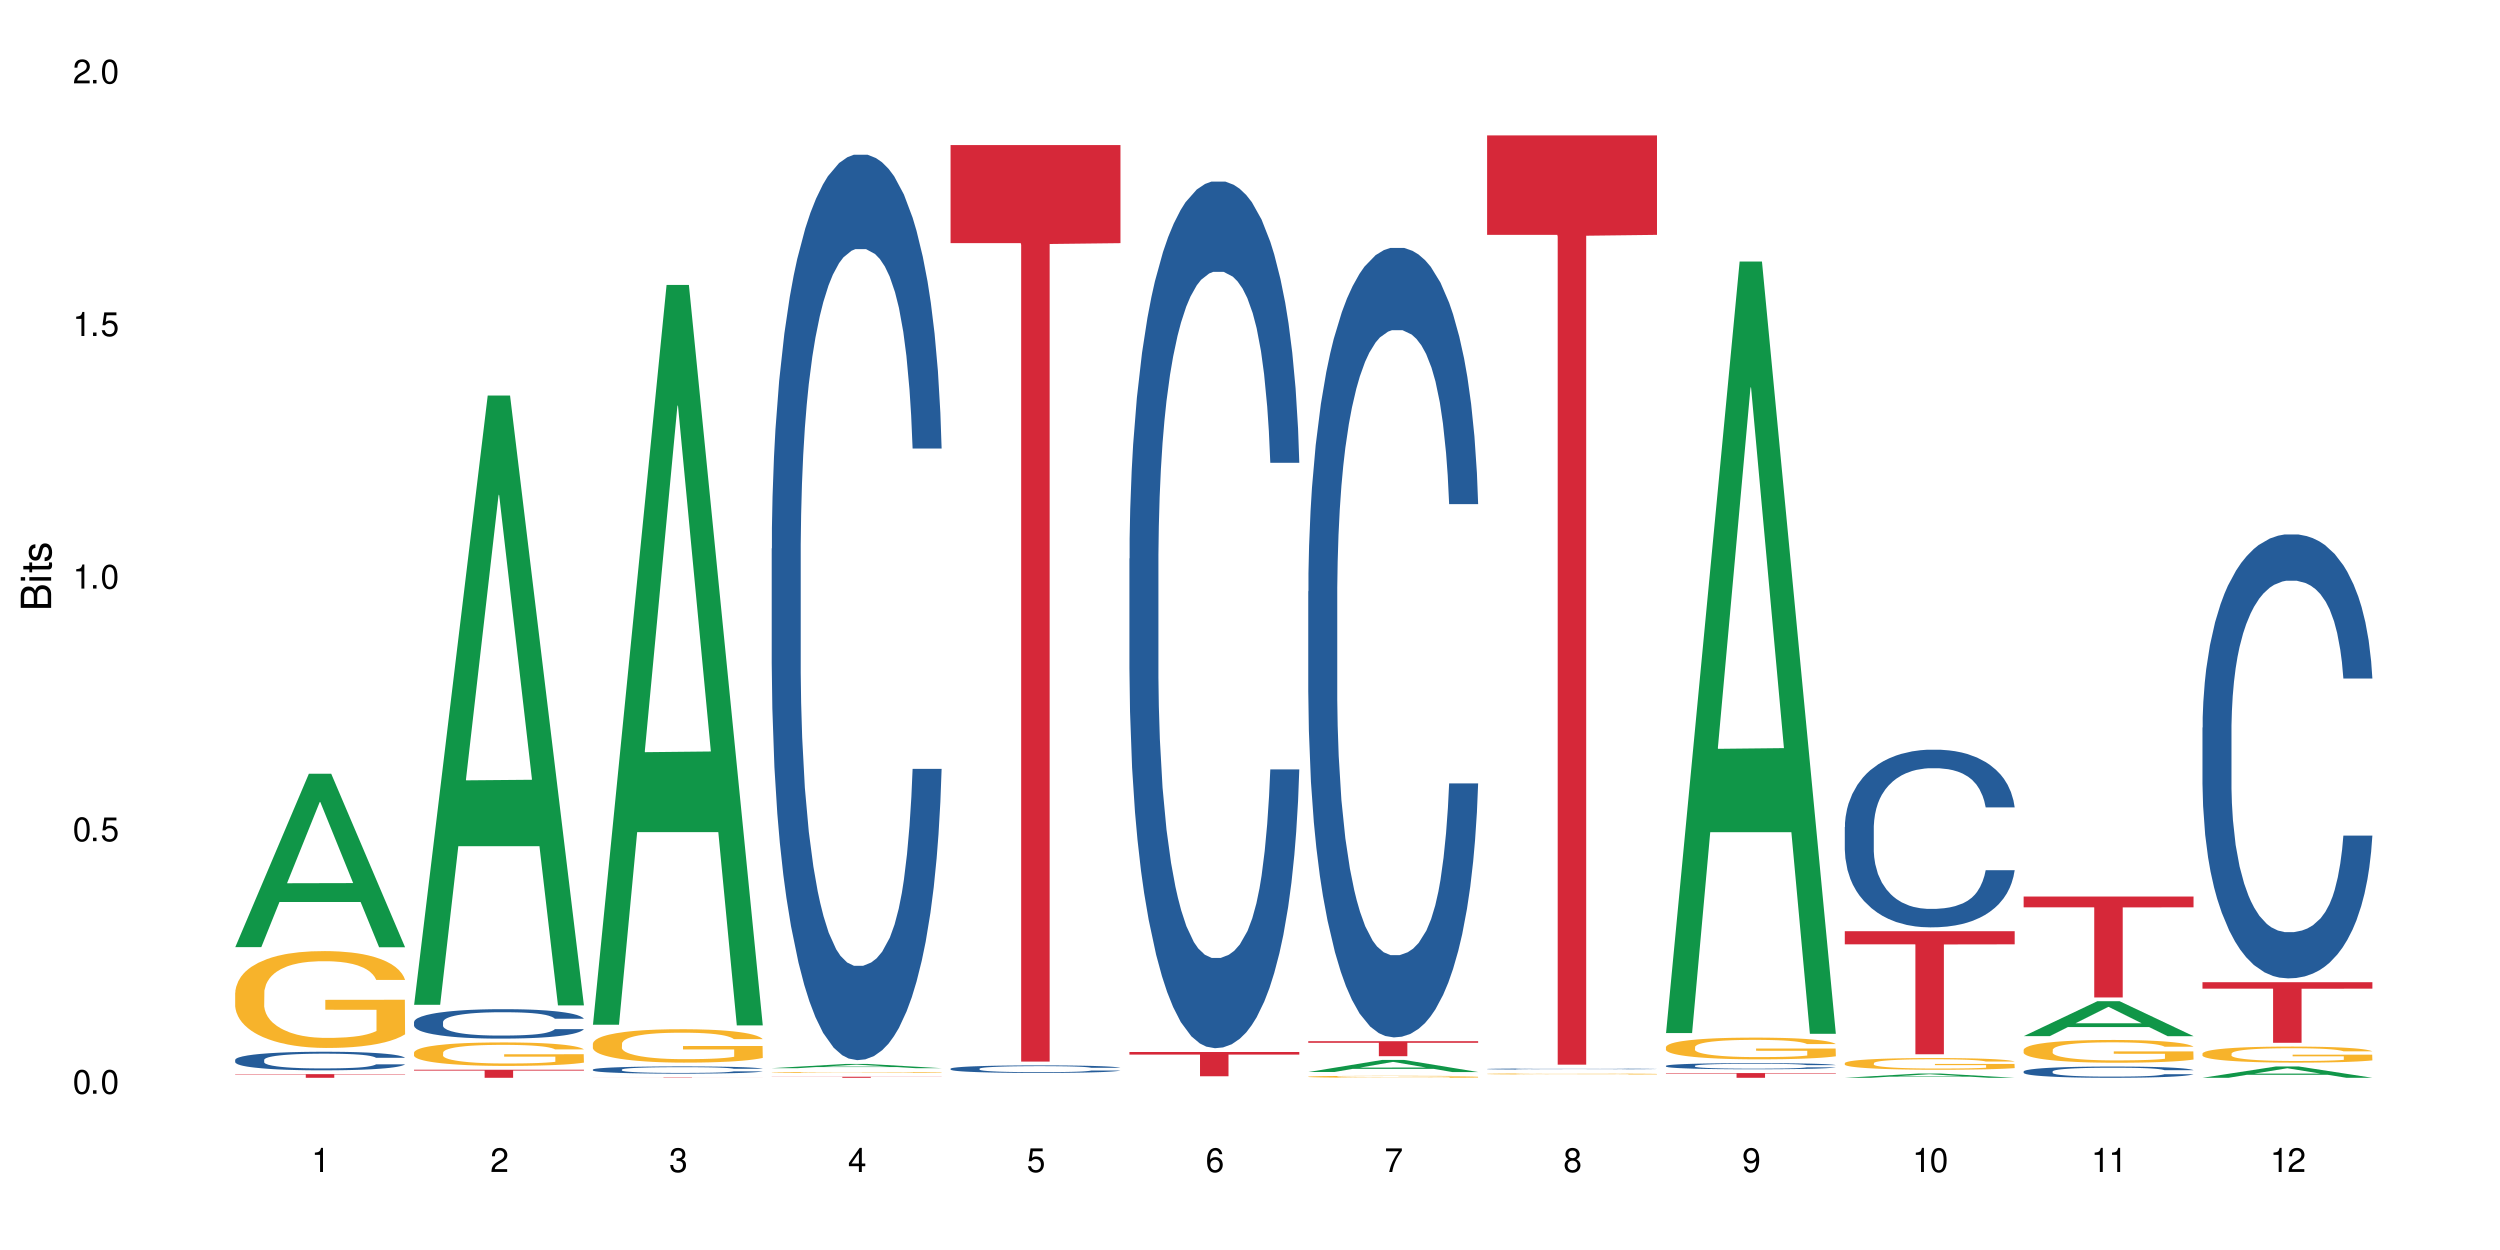
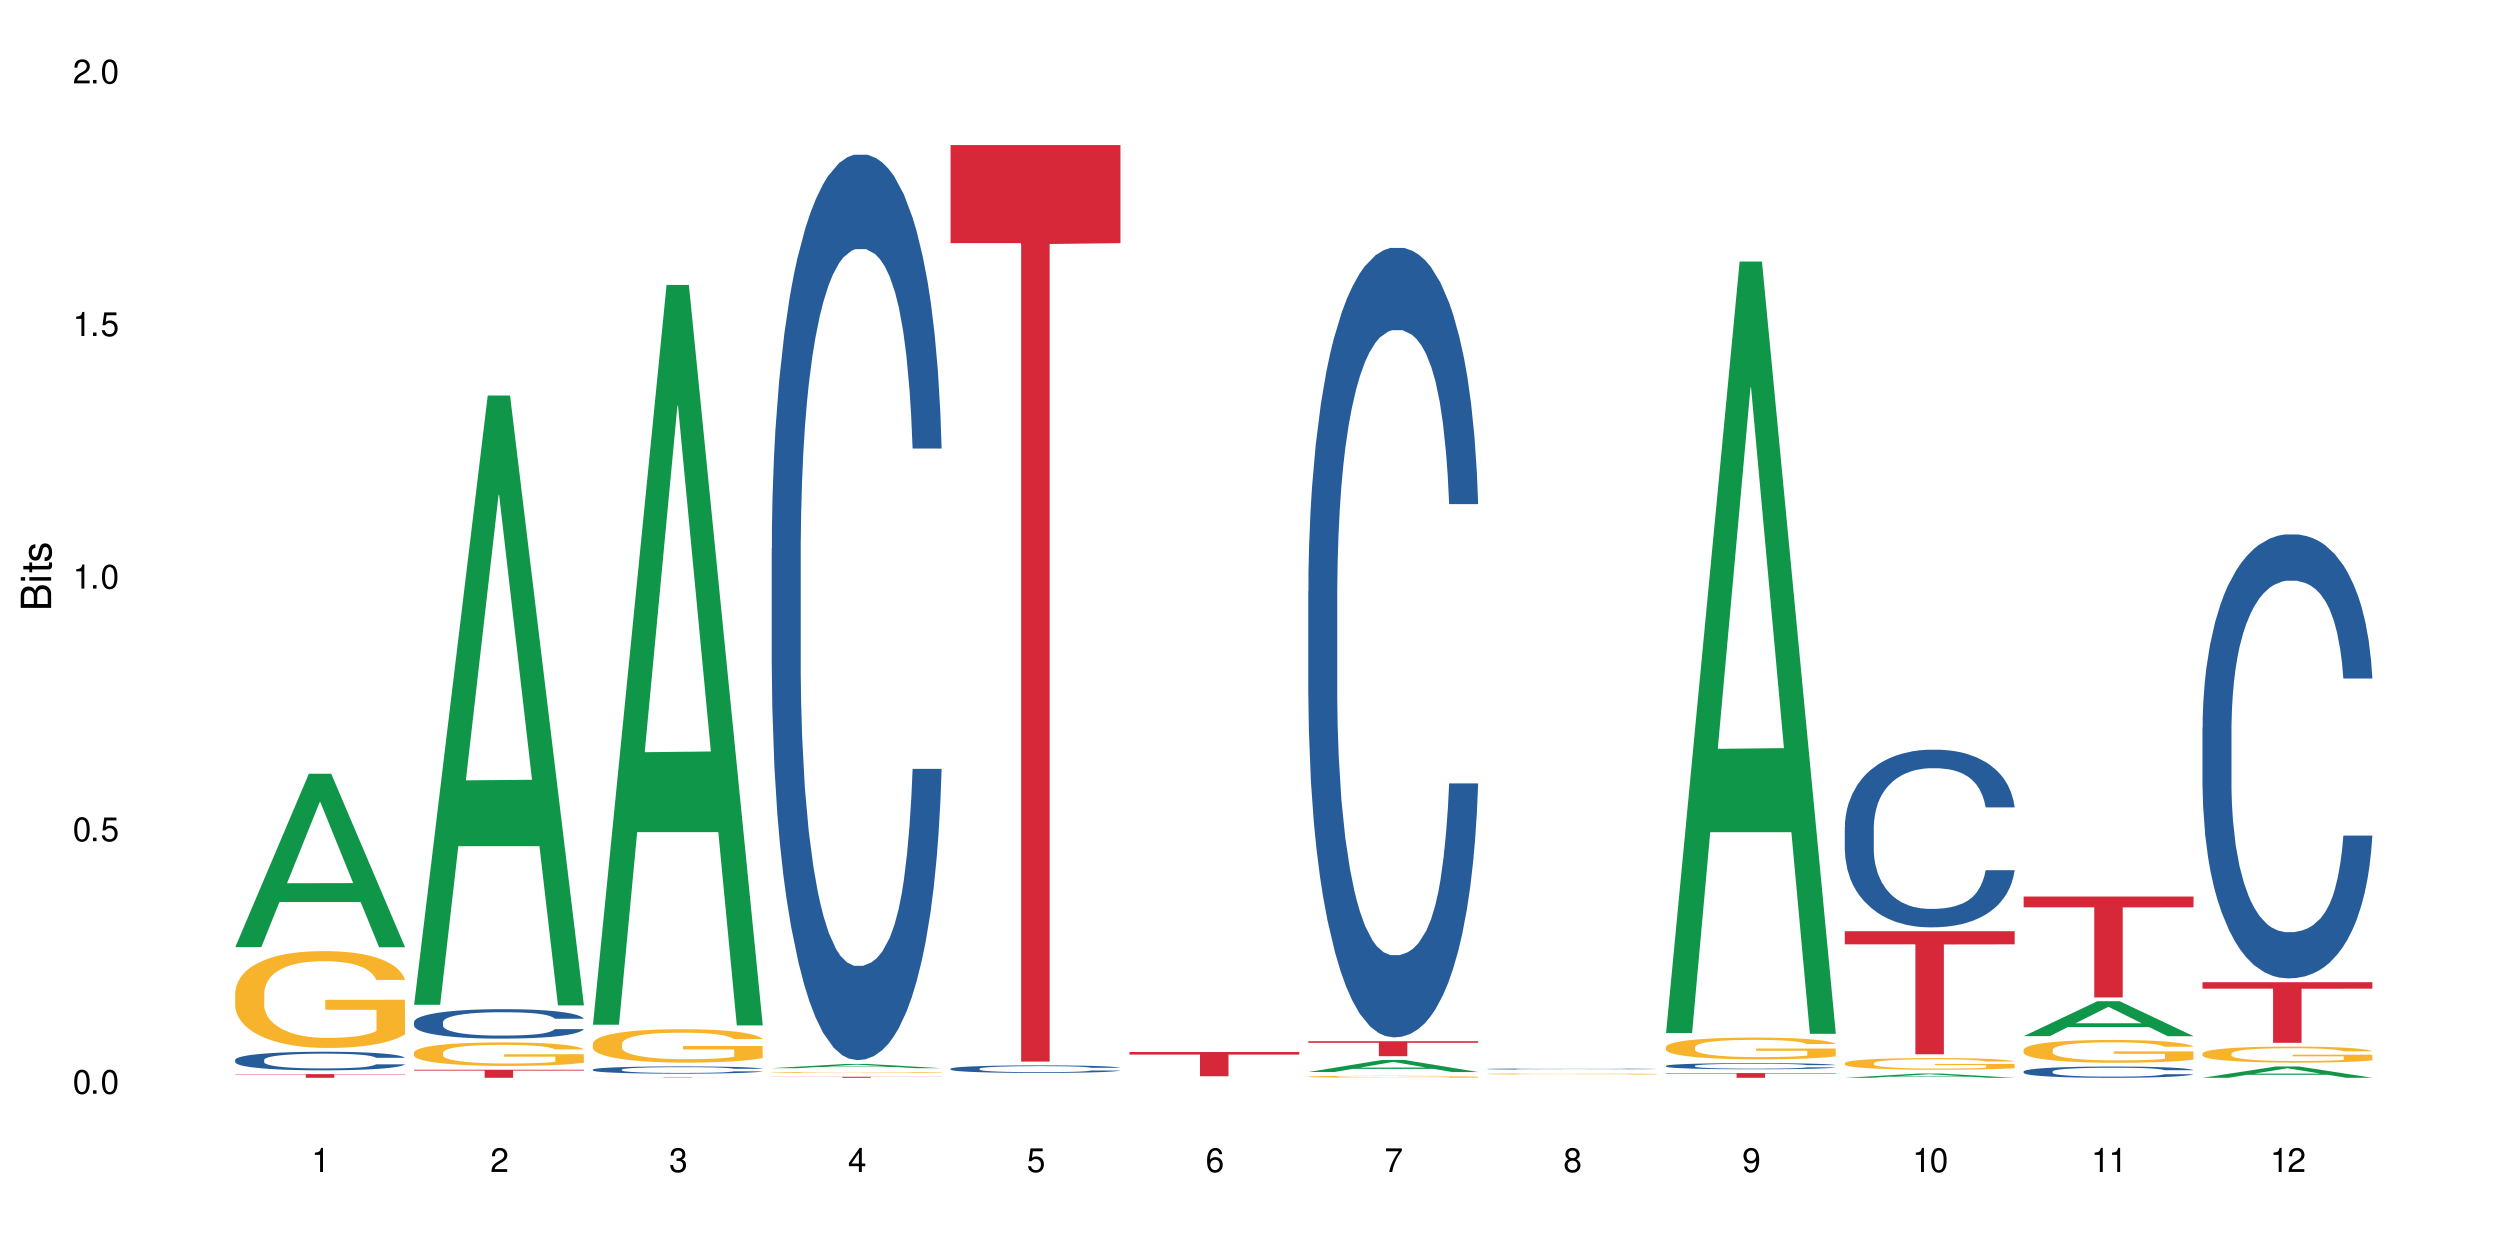
<svg xmlns="http://www.w3.org/2000/svg" xmlns:xlink="http://www.w3.org/1999/xlink" width="720" height="360" viewBox="0 0 720 360">
  <defs>
    <g>
      <g id="glyph-0-0">
</g>
      <g id="glyph-0-1">
        <path d="M 2.641 -6.938 C 2 -6.938 1.422 -6.656 1.078 -6.172 C 0.641 -5.562 0.406 -4.641 0.406 -3.359 C 0.406 -1.016 1.188 0.219 2.641 0.219 C 4.078 0.219 4.859 -1.016 4.859 -3.297 C 4.859 -4.641 4.656 -5.547 4.203 -6.172 C 3.844 -6.656 3.281 -6.938 2.641 -6.938 Z M 2.641 -6.188 C 3.547 -6.188 4 -5.25 4 -3.375 C 4 -1.406 3.562 -0.484 2.625 -0.484 C 1.734 -0.484 1.281 -1.438 1.281 -3.344 C 1.281 -5.25 1.734 -6.188 2.641 -6.188 Z M 2.641 -6.188 " />
      </g>
      <g id="glyph-0-2">
        <path d="M 1.828 -1 L 0.828 -1 L 0.828 0 L 1.828 0 Z M 1.828 -1 " />
      </g>
      <g id="glyph-0-3">
        <path d="M 4.562 -6.797 L 1.062 -6.797 L 0.547 -3.094 L 1.328 -3.094 C 1.719 -3.562 2.047 -3.734 2.578 -3.734 C 3.484 -3.734 4.062 -3.109 4.062 -2.094 C 4.062 -1.125 3.484 -0.531 2.578 -0.531 C 1.828 -0.531 1.375 -0.906 1.188 -1.672 L 0.328 -1.672 C 0.453 -1.109 0.547 -0.844 0.75 -0.594 C 1.125 -0.078 1.828 0.219 2.594 0.219 C 3.969 0.219 4.922 -0.781 4.922 -2.219 C 4.922 -3.562 4.031 -4.484 2.719 -4.484 C 2.25 -4.484 1.859 -4.359 1.469 -4.062 L 1.734 -5.969 L 4.562 -5.969 Z M 4.562 -6.797 " />
      </g>
      <g id="glyph-0-4">
        <path d="M 2.484 -4.938 L 2.484 0 L 3.328 0 L 3.328 -6.938 L 2.766 -6.938 C 2.469 -5.875 2.281 -5.734 0.984 -5.562 L 0.984 -4.938 Z M 2.484 -4.938 " />
      </g>
      <g id="glyph-0-5">
        <path d="M 4.859 -0.828 L 1.281 -0.828 C 1.359 -1.406 1.672 -1.781 2.5 -2.281 L 3.469 -2.828 C 4.406 -3.344 4.906 -4.062 4.906 -4.906 C 4.906 -5.484 4.672 -6.031 4.266 -6.406 C 3.859 -6.766 3.375 -6.938 2.719 -6.938 C 1.859 -6.938 1.219 -6.625 0.844 -6.031 C 0.609 -5.672 0.5 -5.234 0.484 -4.531 L 1.328 -4.531 C 1.359 -5.016 1.406 -5.281 1.531 -5.516 C 1.75 -5.938 2.188 -6.203 2.703 -6.203 C 3.469 -6.203 4.031 -5.641 4.031 -4.891 C 4.031 -4.344 3.719 -3.859 3.125 -3.516 L 2.234 -3 C 0.812 -2.172 0.406 -1.531 0.328 -0.016 L 4.859 -0.016 Z M 4.859 -0.828 " />
      </g>
      <g id="glyph-0-6">
        <path d="M 2.125 -3.188 L 2.578 -3.188 C 3.5 -3.188 3.984 -2.766 3.984 -1.922 C 3.984 -1.062 3.469 -0.531 2.594 -0.531 C 1.656 -0.531 1.203 -1 1.156 -2.016 L 0.312 -2.016 C 0.344 -1.453 0.438 -1.094 0.609 -0.781 C 0.953 -0.109 1.625 0.219 2.547 0.219 C 3.953 0.219 4.859 -0.625 4.859 -1.938 C 4.859 -2.828 4.516 -3.297 3.703 -3.594 C 4.344 -3.844 4.656 -4.328 4.656 -5.031 C 4.656 -6.219 3.875 -6.938 2.578 -6.938 C 1.203 -6.938 0.484 -6.172 0.453 -4.703 L 1.297 -4.703 C 1.312 -5.125 1.344 -5.359 1.453 -5.578 C 1.641 -5.969 2.062 -6.203 2.594 -6.203 C 3.344 -6.203 3.797 -5.75 3.797 -5 C 3.797 -4.516 3.609 -4.219 3.25 -4.047 C 3.016 -3.953 2.703 -3.922 2.125 -3.906 Z M 2.125 -3.188 " />
      </g>
      <g id="glyph-0-7">
        <path d="M 3.141 -1.672 L 3.141 0 L 3.984 0 L 3.984 -1.672 L 4.984 -1.672 L 4.984 -2.438 L 3.984 -2.438 L 3.984 -6.938 L 3.359 -6.938 L 0.266 -2.578 L 0.266 -1.672 Z M 3.141 -2.438 L 1 -2.438 L 3.141 -5.5 Z M 3.141 -2.438 " />
      </g>
      <g id="glyph-0-8">
        <path d="M 4.781 -5.125 C 4.609 -6.266 3.891 -6.938 2.844 -6.938 C 2.094 -6.938 1.422 -6.578 1.031 -5.953 C 0.594 -5.266 0.406 -4.422 0.406 -3.172 C 0.406 -2 0.578 -1.25 0.984 -0.641 C 1.359 -0.078 1.953 0.219 2.703 0.219 C 3.984 0.219 4.922 -0.75 4.922 -2.094 C 4.922 -3.375 4.062 -4.281 2.844 -4.281 C 2.172 -4.281 1.641 -4.031 1.281 -3.516 C 1.281 -5.234 1.828 -6.188 2.797 -6.188 C 3.391 -6.188 3.797 -5.797 3.938 -5.125 Z M 2.734 -3.531 C 3.547 -3.531 4.062 -2.953 4.062 -2.031 C 4.062 -1.156 3.484 -0.531 2.703 -0.531 C 1.922 -0.531 1.328 -1.188 1.328 -2.078 C 1.328 -2.938 1.906 -3.531 2.734 -3.531 Z M 2.734 -3.531 " />
      </g>
      <g id="glyph-0-9">
        <path d="M 4.984 -6.797 L 0.438 -6.797 L 0.438 -5.969 L 4.109 -5.969 C 2.5 -3.656 1.828 -2.234 1.328 0 L 2.219 0 C 2.594 -2.172 3.453 -4.047 4.984 -6.094 Z M 4.984 -6.797 " />
      </g>
      <g id="glyph-0-10">
        <path d="M 3.75 -3.656 C 4.469 -4.094 4.688 -4.438 4.688 -5.078 C 4.688 -6.172 3.844 -6.938 2.641 -6.938 C 1.438 -6.938 0.594 -6.172 0.594 -5.094 C 0.594 -4.438 0.812 -4.094 1.516 -3.656 C 0.734 -3.266 0.359 -2.703 0.359 -1.922 C 0.359 -0.656 1.281 0.219 2.641 0.219 C 3.984 0.219 4.922 -0.656 4.922 -1.922 C 4.922 -2.703 4.531 -3.266 3.75 -3.656 Z M 2.641 -6.188 C 3.359 -6.188 3.812 -5.75 3.812 -5.062 C 3.812 -4.406 3.344 -3.984 2.641 -3.984 C 1.922 -3.984 1.453 -4.406 1.453 -5.078 C 1.453 -5.75 1.922 -6.188 2.641 -6.188 Z M 2.641 -3.266 C 3.484 -3.266 4.062 -2.719 4.062 -1.906 C 4.062 -1.078 3.484 -0.531 2.625 -0.531 C 1.797 -0.531 1.219 -1.094 1.219 -1.906 C 1.219 -2.719 1.781 -3.266 2.641 -3.266 Z M 2.641 -3.266 " />
      </g>
      <g id="glyph-0-11">
        <path d="M 0.516 -1.578 C 0.672 -0.453 1.406 0.219 2.438 0.219 C 3.188 0.219 3.859 -0.141 4.266 -0.766 C 4.688 -1.453 4.891 -2.297 4.891 -3.547 C 4.891 -4.719 4.703 -5.453 4.312 -6.078 C 3.938 -6.641 3.344 -6.938 2.594 -6.938 C 1.297 -6.938 0.359 -5.969 0.359 -4.625 C 0.359 -3.344 1.234 -2.453 2.453 -2.453 C 3.094 -2.453 3.578 -2.672 4.016 -3.203 C 4 -1.484 3.469 -0.531 2.5 -0.531 C 1.906 -0.531 1.484 -0.906 1.359 -1.578 Z M 2.578 -6.203 C 3.375 -6.203 3.969 -5.531 3.969 -4.641 C 3.969 -3.797 3.391 -3.188 2.547 -3.188 C 1.734 -3.188 1.234 -3.766 1.234 -4.688 C 1.234 -5.562 1.797 -6.203 2.578 -6.203 Z M 2.578 -6.203 " />
      </g>
      <g id="glyph-1-0">
</g>
      <g id="glyph-1-1">
        <path d="M 0 -0.953 L 0 -4.891 C 0 -5.719 -0.234 -6.344 -0.734 -6.797 C -1.188 -7.234 -1.812 -7.469 -2.5 -7.469 C -3.547 -7.469 -4.188 -7 -4.625 -5.875 C -4.984 -6.688 -5.625 -7.094 -6.531 -7.094 C -7.172 -7.094 -7.734 -6.859 -8.141 -6.391 C -8.562 -5.922 -8.75 -5.344 -8.75 -4.5 L -8.75 -0.953 Z M -4.984 -2.062 L -7.766 -2.062 L -7.766 -4.219 C -7.766 -4.844 -7.688 -5.203 -7.453 -5.5 C -7.219 -5.812 -6.859 -5.969 -6.375 -5.969 C -5.891 -5.969 -5.531 -5.812 -5.297 -5.5 C -5.062 -5.203 -4.984 -4.844 -4.984 -4.219 Z M -0.984 -2.062 L -4 -2.062 L -4 -4.781 C -4 -5.766 -3.438 -6.359 -2.484 -6.359 C -1.547 -6.359 -0.984 -5.766 -0.984 -4.781 Z M -0.984 -2.062 " />
      </g>
      <g id="glyph-1-2">
        <path d="M -6.281 -1.797 L -6.281 -0.797 L 0 -0.797 L 0 -1.797 Z M -8.75 -1.797 L -8.75 -0.797 L -7.484 -0.797 L -7.484 -1.797 Z M -8.75 -1.797 " />
      </g>
      <g id="glyph-1-3">
        <path d="M -6.281 -3.047 L -6.281 -2.016 L -8.016 -2.016 L -8.016 -1.016 L -6.281 -1.016 L -6.281 -0.172 L -5.469 -0.172 L -5.469 -1.016 L -0.719 -1.016 C -0.078 -1.016 0.281 -1.453 0.281 -2.234 C 0.281 -2.5 0.25 -2.719 0.188 -3.047 L -0.641 -3.047 C -0.609 -2.906 -0.594 -2.766 -0.594 -2.562 C -0.594 -2.141 -0.719 -2.016 -1.156 -2.016 L -5.469 -2.016 L -5.469 -3.047 Z M -6.281 -3.047 " />
      </g>
      <g id="glyph-1-4">
        <path d="M -4.531 -5.25 C -5.766 -5.25 -6.469 -4.422 -6.469 -2.969 C -6.469 -1.516 -5.719 -0.562 -4.547 -0.562 C -3.562 -0.562 -3.094 -1.062 -2.734 -2.562 L -2.516 -3.484 C -2.344 -4.188 -2.094 -4.469 -1.641 -4.469 C -1.047 -4.469 -0.641 -3.875 -0.641 -3 C -0.641 -2.453 -0.797 -2 -1.062 -1.75 C -1.25 -1.594 -1.422 -1.531 -1.875 -1.469 L -1.875 -0.406 C -0.422 -0.453 0.281 -1.266 0.281 -2.922 C 0.281 -4.5 -0.5 -5.516 -1.719 -5.516 C -2.656 -5.516 -3.172 -4.984 -3.469 -3.734 L -3.703 -2.766 C -3.891 -1.953 -4.156 -1.609 -4.594 -1.609 C -5.188 -1.609 -5.547 -2.125 -5.547 -2.938 C -5.547 -3.75 -5.203 -4.172 -4.531 -4.203 Z M -4.531 -5.25 " />
      </g>
    </g>
  </defs>
  <rect x="-72" y="-36" width="864" height="432" fill="rgb(100%, 100%, 100%)" fill-opacity="1" />
  <path fill-rule="nonzero" fill="rgb(6.275%, 58.824%, 28.235%)" fill-opacity="1" d="M 67.73 272.773 L 67.785 272.727 L 88.957 222.828 L 95.387 222.828 L 116.664 272.82 L 109.188 272.82 L 103.855 259.773 L 80.488 259.773 L 75.258 272.773 L 67.73 272.773 L 82.734 254.375 L 101.711 254.328 L 92.25 230.996 L 92.145 230.949 L 92.039 231.09 L 82.684 254.328 L 82.734 254.375 Z M 67.73 272.773 " />
  <path fill-rule="nonzero" fill="rgb(14.51%, 36.078%, 60%)" fill-opacity="1" d="M 67.73 305.234 L 67.789 305.23 L 67.789 305.113 L 67.969 304.926 L 68.387 304.691 L 68.805 304.531 L 69.879 304.242 L 71.371 303.961 L 72.922 303.746 L 74.055 303.621 L 75.07 303.523 L 77.398 303.34 L 78.891 303.25 L 80.5 303.164 L 82.469 303.082 L 83.902 303.031 L 87.125 302.953 L 89.512 302.922 L 91.363 302.906 L 95.359 302.906 L 97.746 302.926 L 99.477 302.949 L 101.387 302.988 L 102.996 303.031 L 105.801 303.141 L 108.309 303.277 L 109.441 303.355 L 111.234 303.508 L 112.605 303.652 L 113.559 303.781 L 114.633 303.961 L 115.59 304.184 L 116.305 304.434 L 116.664 304.645 L 108.309 304.645 L 107.891 304.445 L 107.414 304.297 L 106.52 304.094 L 105.625 303.953 L 104.371 303.812 L 103.238 303.719 L 101.684 303.625 L 100.312 303.566 L 98.879 303.523 L 97.508 303.492 L 94.883 303.465 L 91.84 303.465 L 90.707 303.473 L 88.379 303.512 L 87.125 303.547 L 85.336 303.613 L 84.082 303.68 L 82.59 303.777 L 81.574 303.859 L 80.32 303.988 L 79.426 304.098 L 78.414 304.262 L 77.816 304.383 L 77.277 304.52 L 76.801 304.684 L 76.441 304.852 L 76.203 305.035 L 76.086 305.211 L 76.086 305.969 L 76.203 306.145 L 76.504 306.352 L 77.277 306.648 L 78.414 306.906 L 79.727 307.113 L 80.977 307.262 L 81.695 307.328 L 82.648 307.406 L 84.141 307.504 L 86.289 307.602 L 87.543 307.641 L 89.453 307.68 L 91.422 307.699 L 94.047 307.699 L 96.375 307.68 L 97.926 307.656 L 99.535 307.617 L 101.746 307.535 L 103.117 307.457 L 104.312 307.363 L 105.207 307.27 L 105.801 307.191 L 106.699 307.039 L 107.414 306.875 L 107.949 306.703 L 108.309 306.535 L 116.664 306.535 L 116.305 306.73 L 115.77 306.922 L 115.23 307.066 L 114.395 307.234 L 113.441 307.387 L 112.066 307.559 L 110.934 307.672 L 109.441 307.793 L 108.07 307.887 L 106.578 307.969 L 104.371 308.066 L 102.938 308.117 L 101.387 308.16 L 99.535 308.199 L 97.211 308.234 L 94.703 308.254 L 92.375 308.258 L 89.871 308.25 L 88.02 308.23 L 85.574 308.184 L 82.531 308.098 L 80.32 308.004 L 78.59 307.91 L 77.102 307.812 L 75.43 307.68 L 73.281 307.465 L 71.969 307.301 L 71.074 307.164 L 70.059 306.973 L 69.344 306.801 L 68.508 306.527 L 67.91 306.18 L 67.73 305.91 Z M 67.73 305.234 " />
  <path fill-rule="nonzero" fill="rgb(96.863%, 70.196%, 16.863%)" fill-opacity="1" d="M 67.73 285.863 L 67.789 285.84 L 67.789 285.328 L 68.031 284.184 L 68.625 282.602 L 69.402 281.301 L 70.238 280.281 L 70.773 279.746 L 71.668 278.984 L 72.445 278.422 L 74.414 277.277 L 76.922 276.207 L 78.293 275.746 L 79.844 275.312 L 82.051 274.828 L 83.066 274.652 L 86.172 274.242 L 89.691 273.988 L 93.57 273.914 L 95.359 273.938 L 97.805 274.039 L 101.148 274.32 L 103.059 274.574 L 104.551 274.828 L 106.102 275.16 L 108.012 275.672 L 109.801 276.281 L 111.234 276.895 L 112.664 277.656 L 113.859 278.473 L 114.871 279.367 L 115.77 280.438 L 116.305 281.328 L 116.664 282.219 L 108.367 282.219 L 107.891 281.328 L 107.355 280.641 L 106.461 279.797 L 105.562 279.188 L 104.668 278.703 L 102.996 278.039 L 101.566 277.633 L 99.777 277.277 L 98.047 277.047 L 96.074 276.895 L 94.883 276.844 L 91.719 276.844 L 88.855 277.02 L 87.184 277.227 L 85.992 277.43 L 84.32 277.812 L 83.305 278.117 L 82.707 278.32 L 80.918 279.109 L 79.727 279.824 L 79.07 280.309 L 78.234 281.074 L 77.637 281.762 L 76.98 282.781 L 76.621 283.543 L 76.145 285.277 L 76.086 289.863 L 76.266 290.832 L 76.621 291.879 L 77.102 292.793 L 77.816 293.762 L 78.531 294.504 L 79.785 295.496 L 80.859 296.16 L 81.695 296.59 L 83.305 297.281 L 83.961 297.508 L 85.512 297.969 L 87.125 298.324 L 89.094 298.629 L 90.586 298.781 L 92.973 298.91 L 96.016 298.91 L 99.598 298.758 L 101.863 298.555 L 103.414 298.352 L 104.43 298.172 L 105.684 297.891 L 106.578 297.637 L 107.414 297.355 L 108.43 296.922 L 108.43 290.832 L 93.688 290.809 L 93.688 287.953 L 116.602 287.926 L 116.664 297.891 L 115.41 298.578 L 113.859 299.242 L 112.367 299.75 L 110.816 300.184 L 108.605 300.668 L 106.816 300.977 L 104.07 301.332 L 101.566 301.562 L 98.941 301.715 L 96.613 301.789 L 93.867 301.816 L 91.422 301.766 L 88.797 301.613 L 86.707 301.406 L 84.797 301.152 L 82.887 300.82 L 80.5 300.285 L 78.949 299.852 L 77.34 299.316 L 75.727 298.68 L 74.297 297.992 L 73.34 297.457 L 72.387 296.848 L 71.371 296.082 L 70.418 295.215 L 69.699 294.426 L 69.043 293.535 L 68.566 292.691 L 68.09 291.547 L 67.852 290.629 L 67.73 289.84 Z M 67.73 285.863 " />
  <path fill-rule="nonzero" fill="rgb(83.922%, 15.686%, 22.353%)" fill-opacity="1" d="M 67.73 309.348 L 116.664 309.348 L 116.664 309.461 L 96.27 309.461 L 96.27 310.406 L 88.066 310.406 L 88.066 309.465 L 87.945 309.461 L 67.73 309.461 Z M 67.73 309.348 " />
  <path fill-rule="nonzero" fill="rgb(6.275%, 58.824%, 28.235%)" fill-opacity="1" d="M 119.238 289.387 L 119.289 289.223 L 140.465 113.906 L 146.895 113.906 L 168.172 289.555 L 160.695 289.555 L 155.363 243.703 L 131.996 243.703 L 126.766 289.387 L 119.238 289.387 L 134.242 224.738 L 153.219 224.57 L 143.758 142.602 L 143.652 142.438 L 143.547 142.934 L 134.191 224.57 L 134.242 224.738 Z M 119.238 289.387 " />
  <path fill-rule="nonzero" fill="rgb(14.51%, 36.078%, 60%)" fill-opacity="1" d="M 119.238 294.332 L 119.297 294.324 L 119.297 294.141 L 119.477 293.844 L 119.895 293.473 L 120.312 293.219 L 121.387 292.762 L 122.879 292.316 L 124.43 291.977 L 125.562 291.773 L 126.578 291.621 L 128.906 291.332 L 130.398 291.188 L 132.008 291.055 L 133.977 290.922 L 135.41 290.844 L 138.633 290.723 L 141.02 290.668 L 142.871 290.645 L 146.867 290.645 L 149.254 290.676 L 150.984 290.715 L 152.895 290.773 L 154.504 290.844 L 157.309 291.016 L 159.816 291.234 L 160.949 291.355 L 162.742 291.598 L 164.113 291.828 L 165.066 292.031 L 166.141 292.316 L 167.098 292.668 L 167.812 293.062 L 168.172 293.395 L 159.816 293.395 L 159.398 293.086 L 158.922 292.844 L 158.027 292.527 L 157.133 292.301 L 155.879 292.078 L 154.746 291.93 L 153.191 291.781 L 151.82 291.691 L 150.387 291.621 L 149.016 291.574 L 146.391 291.527 L 143.348 291.527 L 142.211 291.543 L 139.887 291.605 L 138.633 291.66 L 136.844 291.766 L 135.59 291.867 L 134.098 292.023 L 133.082 292.156 L 131.828 292.355 L 130.934 292.535 L 129.922 292.789 L 129.324 292.984 L 128.785 293.203 L 128.309 293.457 L 127.949 293.73 L 127.711 294.016 L 127.594 294.297 L 127.594 295.496 L 127.711 295.777 L 128.012 296.102 L 128.785 296.574 L 129.922 296.984 L 131.234 297.312 L 132.484 297.543 L 133.203 297.652 L 134.156 297.777 L 135.648 297.93 L 137.797 298.086 L 139.051 298.148 L 140.961 298.211 L 142.93 298.242 L 145.555 298.242 L 147.883 298.211 L 149.434 298.172 L 151.043 298.109 L 153.254 297.977 L 154.625 297.855 L 155.816 297.707 L 156.715 297.559 L 157.309 297.434 L 158.207 297.195 L 158.922 296.93 L 159.457 296.66 L 159.816 296.395 L 168.172 296.395 L 167.812 296.707 L 167.277 297.008 L 166.738 297.234 L 165.902 297.504 L 164.949 297.746 L 163.574 298.016 L 162.441 298.195 L 160.949 298.387 L 159.578 298.535 L 158.086 298.668 L 155.879 298.824 L 154.445 298.898 L 152.895 298.969 L 151.043 299.031 L 148.719 299.086 L 146.211 299.117 L 143.883 299.125 L 141.379 299.109 L 139.527 299.078 L 137.082 299.008 L 134.039 298.871 L 131.828 298.723 L 130.098 298.574 L 128.605 298.418 L 126.938 298.211 L 124.789 297.871 L 123.477 297.605 L 122.582 297.387 L 121.566 297.086 L 120.852 296.816 L 120.016 296.379 L 119.418 295.832 L 119.238 295.402 Z M 119.238 294.332 " />
  <path fill-rule="nonzero" fill="rgb(96.863%, 70.196%, 16.863%)" fill-opacity="1" d="M 119.238 303.117 L 119.297 303.109 L 119.297 302.984 L 119.535 302.707 L 120.133 302.324 L 120.91 302.008 L 121.746 301.762 L 122.281 301.633 L 123.176 301.445 L 123.953 301.309 L 125.922 301.031 L 128.43 300.773 L 129.801 300.66 L 131.352 300.555 L 133.559 300.438 L 134.574 300.395 L 137.676 300.297 L 141.199 300.234 L 145.078 300.215 L 146.867 300.223 L 149.312 300.246 L 152.656 300.312 L 154.566 300.375 L 156.059 300.438 L 157.609 300.52 L 159.52 300.641 L 161.309 300.789 L 162.742 300.938 L 164.172 301.125 L 165.367 301.324 L 166.379 301.539 L 167.277 301.797 L 167.812 302.016 L 168.172 302.23 L 159.875 302.23 L 159.398 302.016 L 158.863 301.848 L 157.965 301.645 L 157.07 301.496 L 156.176 301.379 L 154.504 301.219 L 153.074 301.117 L 151.281 301.031 L 149.551 300.977 L 147.582 300.938 L 146.391 300.926 L 143.227 300.926 L 140.363 300.969 L 138.691 301.02 L 137.5 301.07 L 135.828 301.16 L 134.812 301.234 L 134.215 301.285 L 132.426 301.477 L 131.234 301.648 L 130.578 301.77 L 129.742 301.953 L 129.145 302.121 L 128.488 302.367 L 128.129 302.555 L 127.652 302.973 L 127.594 304.086 L 127.773 304.32 L 128.129 304.574 L 128.605 304.797 L 129.324 305.035 L 130.039 305.211 L 131.293 305.453 L 132.367 305.613 L 133.203 305.719 L 134.812 305.887 L 135.469 305.941 L 137.02 306.055 L 138.633 306.141 L 140.602 306.215 L 142.094 306.25 L 144.48 306.281 L 147.523 306.281 L 151.105 306.246 L 153.371 306.195 L 154.922 306.148 L 155.938 306.102 L 157.191 306.035 L 158.086 305.973 L 158.922 305.906 L 159.938 305.801 L 159.938 304.32 L 145.195 304.316 L 145.195 303.625 L 168.109 303.617 L 168.172 306.035 L 166.918 306.203 L 165.367 306.363 L 163.875 306.488 L 162.324 306.594 L 160.113 306.711 L 158.324 306.785 L 155.578 306.871 L 153.074 306.926 L 150.449 306.965 L 148.121 306.98 L 145.375 306.988 L 142.93 306.977 L 140.305 306.938 L 138.215 306.891 L 136.305 306.828 L 134.395 306.746 L 132.008 306.617 L 130.457 306.512 L 128.848 306.383 L 127.234 306.227 L 125.801 306.059 L 124.848 305.93 L 123.895 305.781 L 122.879 305.598 L 121.926 305.387 L 121.207 305.195 L 120.551 304.977 L 120.074 304.773 L 119.598 304.496 L 119.359 304.273 L 119.238 304.082 Z M 119.238 303.117 " />
  <path fill-rule="nonzero" fill="rgb(83.922%, 15.686%, 22.353%)" fill-opacity="1" d="M 119.238 308.078 L 168.172 308.078 L 168.172 308.328 L 147.777 308.328 L 147.777 310.406 L 139.574 310.406 L 139.574 308.332 L 139.453 308.328 L 119.238 308.328 Z M 119.238 308.078 " />
  <path fill-rule="nonzero" fill="rgb(6.275%, 58.824%, 28.235%)" fill-opacity="1" d="M 170.746 295.121 L 170.797 294.922 L 191.973 82.066 L 198.402 82.066 L 219.68 295.324 L 212.203 295.324 L 206.871 239.656 L 183.504 239.656 L 178.273 295.121 L 170.746 295.121 L 185.75 216.629 L 204.727 216.426 L 195.266 116.906 L 195.16 116.707 L 195.055 117.309 L 185.699 216.426 L 185.75 216.629 Z M 170.746 295.121 " />
  <path fill-rule="nonzero" fill="rgb(14.51%, 36.078%, 60%)" fill-opacity="1" d="M 170.746 308.039 L 170.805 308.035 L 170.805 307.988 L 170.984 307.918 L 171.402 307.824 L 171.82 307.762 L 172.895 307.652 L 174.387 307.543 L 175.938 307.457 L 177.07 307.41 L 178.086 307.371 L 180.414 307.301 L 181.906 307.262 L 183.516 307.23 L 185.484 307.199 L 186.918 307.18 L 190.141 307.148 L 192.527 307.137 L 194.375 307.129 L 198.375 307.129 L 200.762 307.137 L 202.492 307.148 L 204.402 307.164 L 206.012 307.18 L 208.816 307.223 L 211.324 307.273 L 212.457 307.305 L 214.25 307.363 L 215.621 307.422 L 216.574 307.473 L 217.648 307.543 L 218.605 307.629 L 219.32 307.727 L 219.68 307.809 L 211.324 307.809 L 210.906 307.73 L 210.43 307.672 L 209.535 307.594 L 208.641 307.539 L 207.387 307.484 L 206.25 307.445 L 204.699 307.41 L 203.328 307.387 L 201.895 307.371 L 200.523 307.359 L 197.898 307.348 L 194.855 307.348 L 193.719 307.352 L 191.395 307.367 L 190.141 307.379 L 188.352 307.406 L 187.098 307.43 L 185.605 307.469 L 184.59 307.5 L 183.336 307.551 L 182.441 307.594 L 181.426 307.656 L 180.832 307.707 L 180.293 307.758 L 179.816 307.82 L 179.457 307.891 L 179.219 307.961 L 179.102 308.027 L 179.102 308.324 L 179.219 308.391 L 179.52 308.473 L 180.293 308.59 L 181.426 308.688 L 182.742 308.77 L 183.992 308.828 L 184.711 308.852 L 185.664 308.883 L 187.156 308.922 L 189.305 308.961 L 190.559 308.977 L 192.469 308.992 L 194.438 309 L 197.062 309 L 199.391 308.992 L 200.941 308.98 L 202.551 308.965 L 204.762 308.934 L 206.133 308.902 L 207.324 308.867 L 208.223 308.832 L 208.816 308.801 L 209.711 308.742 L 210.43 308.676 L 210.965 308.609 L 211.324 308.543 L 219.68 308.543 L 219.32 308.621 L 218.785 308.695 L 218.246 308.75 L 217.41 308.816 L 216.457 308.875 L 215.082 308.941 L 213.949 308.988 L 212.457 309.035 L 211.086 309.07 L 209.594 309.102 L 207.387 309.141 L 205.953 309.16 L 204.402 309.176 L 202.551 309.191 L 200.227 309.207 L 197.719 309.215 L 195.391 309.215 L 192.887 309.211 L 191.035 309.203 L 188.59 309.188 L 185.547 309.152 L 183.336 309.117 L 181.605 309.082 L 180.113 309.043 L 178.445 308.992 L 176.297 308.906 L 174.984 308.844 L 174.086 308.789 L 173.074 308.715 L 172.355 308.648 L 171.523 308.539 L 170.926 308.406 L 170.746 308.301 Z M 170.746 308.039 " />
  <path fill-rule="nonzero" fill="rgb(96.863%, 70.196%, 16.863%)" fill-opacity="1" d="M 170.746 300.535 L 170.805 300.527 L 170.805 300.352 L 171.043 299.957 L 171.641 299.41 L 172.418 298.961 L 173.254 298.609 L 173.789 298.426 L 174.684 298.164 L 175.461 297.969 L 177.43 297.574 L 179.938 297.203 L 181.309 297.047 L 182.859 296.895 L 185.066 296.73 L 186.082 296.668 L 189.184 296.527 L 192.707 296.438 L 196.586 296.414 L 198.375 296.422 L 200.82 296.457 L 204.164 296.555 L 206.074 296.641 L 207.566 296.73 L 209.117 296.844 L 211.027 297.02 L 212.816 297.23 L 214.25 297.441 L 215.68 297.703 L 216.875 297.988 L 217.887 298.293 L 218.785 298.664 L 219.32 298.973 L 219.68 299.277 L 211.383 299.277 L 210.906 298.973 L 210.371 298.734 L 209.473 298.445 L 208.578 298.234 L 207.684 298.066 L 206.012 297.836 L 204.582 297.695 L 202.789 297.574 L 201.059 297.492 L 199.09 297.441 L 197.898 297.422 L 194.734 297.422 L 191.871 297.484 L 190.199 297.555 L 189.008 297.625 L 187.336 297.758 L 186.32 297.863 L 185.723 297.934 L 183.934 298.207 L 182.742 298.453 L 182.086 298.621 L 181.25 298.883 L 180.652 299.121 L 179.996 299.473 L 179.637 299.734 L 179.16 300.332 L 179.102 301.918 L 179.281 302.25 L 179.637 302.609 L 180.113 302.926 L 180.832 303.262 L 181.547 303.516 L 182.801 303.859 L 183.875 304.09 L 184.711 304.238 L 186.32 304.477 L 186.977 304.555 L 188.527 304.711 L 190.141 304.836 L 192.109 304.941 L 193.602 304.992 L 195.988 305.039 L 199.031 305.039 L 202.613 304.984 L 204.879 304.914 L 206.43 304.844 L 207.445 304.781 L 208.699 304.688 L 209.594 304.598 L 210.43 304.5 L 211.445 304.352 L 211.445 302.25 L 196.703 302.242 L 196.703 301.258 L 219.617 301.25 L 219.68 304.688 L 218.426 304.922 L 216.875 305.152 L 215.383 305.328 L 213.832 305.477 L 211.621 305.645 L 209.832 305.75 L 207.086 305.871 L 204.582 305.953 L 201.957 306.004 L 199.629 306.031 L 196.883 306.039 L 194.438 306.023 L 191.812 305.969 L 189.723 305.898 L 187.812 305.812 L 185.902 305.695 L 183.516 305.512 L 181.965 305.363 L 180.355 305.18 L 178.742 304.957 L 177.309 304.723 L 176.355 304.535 L 175.402 304.324 L 174.387 304.062 L 173.43 303.762 L 172.715 303.492 L 172.059 303.184 L 171.582 302.891 L 171.105 302.496 L 170.867 302.18 L 170.746 301.906 Z M 170.746 300.535 " />
  <path fill-rule="nonzero" fill="rgb(83.922%, 15.686%, 22.353%)" fill-opacity="1" d="M 170.746 310.305 L 219.68 310.305 L 219.68 310.316 L 199.285 310.316 L 199.285 310.406 L 191.078 310.406 L 191.078 310.316 L 170.746 310.316 Z M 170.746 310.305 " />
  <path fill-rule="nonzero" fill="rgb(6.275%, 58.824%, 28.235%)" fill-opacity="1" d="M 222.254 307.633 L 222.305 307.633 L 243.48 306.418 L 249.91 306.418 L 271.188 307.637 L 263.711 307.637 L 258.379 307.316 L 235.008 307.316 L 229.781 307.633 L 222.254 307.633 L 237.258 307.188 L 256.234 307.184 L 246.773 306.617 L 246.668 306.613 L 246.562 306.617 L 237.207 307.184 L 237.258 307.188 Z M 222.254 307.633 " />
  <path fill-rule="nonzero" fill="rgb(14.51%, 36.078%, 60%)" fill-opacity="1" d="M 222.254 158.023 L 222.312 157.785 L 222.312 152.066 L 222.492 143.008 L 222.91 131.566 L 223.328 123.703 L 224.402 109.641 L 225.895 96.055 L 227.445 85.566 L 228.578 79.367 L 229.594 74.602 L 231.922 65.781 L 233.414 61.254 L 235.023 57.203 L 236.992 53.148 L 238.426 50.766 L 241.648 46.953 L 244.035 45.285 L 245.883 44.57 L 249.883 44.57 L 252.27 45.523 L 254 46.715 L 255.91 48.621 L 257.52 50.766 L 260.324 56.012 L 262.832 62.684 L 263.965 66.496 L 265.754 73.887 L 267.129 81.039 L 268.082 87.234 L 269.156 96.055 L 270.113 106.781 L 270.828 118.934 L 271.188 129.184 L 262.832 129.184 L 262.414 119.648 L 261.938 112.262 L 261.043 102.488 L 260.145 95.578 L 258.895 88.664 L 257.758 84.137 L 256.207 79.605 L 254.836 76.746 L 253.402 74.602 L 252.031 73.172 L 249.406 71.742 L 246.363 71.742 L 245.227 72.219 L 242.902 74.125 L 241.648 75.793 L 239.855 79.129 L 238.605 82.23 L 237.113 86.996 L 236.098 91.047 L 234.844 97.246 L 233.949 102.727 L 232.934 110.594 L 232.34 116.551 L 231.801 123.227 L 231.324 131.09 L 230.965 139.434 L 230.727 148.254 L 230.609 156.832 L 230.609 193.777 L 230.727 202.359 L 231.027 212.371 L 231.801 226.91 L 232.934 239.543 L 234.25 249.551 L 235.5 256.703 L 236.219 260.039 L 237.172 263.852 L 238.664 268.621 L 240.812 273.387 L 242.066 275.293 L 243.977 277.199 L 245.945 278.152 L 248.57 278.152 L 250.898 277.199 L 252.449 276.008 L 254.059 274.102 L 256.266 270.051 L 257.641 266.238 L 258.832 261.707 L 259.73 257.18 L 260.324 253.367 L 261.219 245.977 L 261.938 237.871 L 262.473 229.531 L 262.832 221.426 L 271.188 221.426 L 270.828 230.961 L 270.289 240.258 L 269.754 247.168 L 268.918 255.512 L 267.965 262.898 L 266.59 271.242 L 265.457 276.723 L 263.965 282.684 L 262.594 287.211 L 261.102 291.262 L 258.895 296.031 L 257.461 298.414 L 255.91 300.559 L 254.059 302.465 L 251.73 304.133 L 249.227 305.09 L 246.898 305.328 L 244.391 304.852 L 242.543 303.895 L 240.098 301.75 L 237.051 297.461 L 234.844 292.934 L 233.113 288.402 L 231.621 283.637 L 229.953 277.199 L 227.805 266.715 L 226.492 258.609 L 225.594 251.938 L 224.582 242.641 L 223.863 234.297 L 223.031 220.949 L 222.434 204.027 L 222.254 190.918 Z M 222.254 158.023 " />
  <path fill-rule="nonzero" fill="rgb(96.863%, 70.196%, 16.863%)" fill-opacity="1" d="M 222.254 308.852 L 222.312 308.852 L 222.312 308.848 L 222.551 308.836 L 223.148 308.816 L 223.926 308.805 L 224.762 308.793 L 225.297 308.789 L 226.191 308.777 L 226.969 308.773 L 228.938 308.762 L 231.445 308.75 L 232.816 308.746 L 234.367 308.742 L 236.574 308.734 L 237.59 308.734 L 240.691 308.73 L 244.215 308.727 L 252.328 308.727 L 255.672 308.73 L 257.582 308.734 L 259.07 308.734 L 260.625 308.738 L 262.535 308.742 L 264.324 308.75 L 265.754 308.758 L 267.188 308.766 L 268.383 308.773 L 269.395 308.781 L 270.289 308.793 L 271.188 308.812 L 262.891 308.812 L 262.414 308.805 L 261.875 308.797 L 260.086 308.781 L 259.191 308.777 L 257.52 308.77 L 256.09 308.766 L 254.297 308.762 L 252.566 308.758 L 243.379 308.758 L 241.707 308.762 L 240.516 308.762 L 238.844 308.766 L 237.828 308.77 L 237.23 308.773 L 235.441 308.781 L 234.25 308.789 L 233.59 308.793 L 232.758 308.801 L 232.16 308.809 L 231.504 308.82 L 231.145 308.828 L 230.668 308.848 L 230.609 308.895 L 230.785 308.906 L 231.145 308.914 L 231.621 308.926 L 232.34 308.938 L 233.055 308.945 L 234.309 308.953 L 235.383 308.961 L 236.219 308.965 L 237.828 308.973 L 238.484 308.977 L 240.035 308.98 L 241.648 308.984 L 243.617 308.988 L 254.121 308.988 L 256.387 308.984 L 257.938 308.984 L 258.953 308.98 L 260.207 308.98 L 261.102 308.977 L 261.938 308.973 L 262.949 308.969 L 262.949 308.906 L 248.211 308.906 L 248.211 308.875 L 271.125 308.875 L 271.188 308.98 L 269.934 308.988 L 268.383 308.992 L 266.891 309 L 265.34 309.004 L 263.129 309.008 L 261.34 309.012 L 258.594 309.016 L 256.09 309.02 L 243.32 309.02 L 241.23 309.016 L 239.32 309.016 L 237.41 309.012 L 235.023 309.004 L 233.473 309 L 231.859 308.996 L 230.25 308.988 L 228.816 308.98 L 227.863 308.977 L 226.91 308.969 L 225.895 308.961 L 224.938 308.949 L 224.223 308.941 L 223.566 308.934 L 223.09 308.926 L 222.613 308.914 L 222.375 308.902 L 222.254 308.895 Z M 222.254 308.852 " />
  <path fill-rule="nonzero" fill="rgb(83.922%, 15.686%, 22.353%)" fill-opacity="1" d="M 222.254 310.109 L 271.188 310.109 L 271.188 310.141 L 250.793 310.145 L 250.793 310.406 L 242.586 310.406 L 242.586 310.145 L 242.469 310.141 L 222.254 310.141 Z M 222.254 310.109 " />
  <path fill-rule="nonzero" fill="rgb(14.51%, 36.078%, 60%)" fill-opacity="1" d="M 273.762 307.777 L 273.82 307.773 L 273.82 307.727 L 274 307.652 L 274.418 307.555 L 274.836 307.492 L 275.91 307.371 L 277.402 307.258 L 278.953 307.172 L 280.086 307.121 L 281.102 307.082 L 283.43 307.008 L 284.922 306.969 L 286.531 306.934 L 288.5 306.902 L 289.934 306.883 L 293.156 306.852 L 295.543 306.836 L 297.391 306.828 L 301.391 306.828 L 303.777 306.836 L 305.508 306.848 L 307.418 306.863 L 309.027 306.883 L 311.832 306.926 L 314.34 306.98 L 315.473 307.012 L 317.262 307.074 L 318.637 307.133 L 319.59 307.188 L 320.664 307.258 L 321.621 307.348 L 322.336 307.449 L 322.695 307.535 L 314.34 307.535 L 313.922 307.457 L 313.445 307.395 L 312.551 307.312 L 311.652 307.254 L 310.402 307.199 L 309.266 307.16 L 307.715 307.121 L 306.344 307.098 L 304.91 307.082 L 303.539 307.07 L 300.914 307.055 L 297.871 307.055 L 296.734 307.062 L 294.41 307.078 L 293.156 307.09 L 291.363 307.117 L 290.113 307.145 L 288.621 307.184 L 287.605 307.219 L 286.352 307.27 L 285.457 307.316 L 284.441 307.383 L 283.848 307.43 L 283.309 307.484 L 282.832 307.551 L 282.473 307.621 L 282.234 307.695 L 282.117 307.766 L 282.117 308.074 L 282.234 308.148 L 282.535 308.23 L 283.309 308.352 L 284.441 308.457 L 285.754 308.539 L 287.008 308.602 L 287.727 308.629 L 288.68 308.66 L 290.172 308.699 L 292.32 308.738 L 293.574 308.754 L 295.484 308.773 L 297.453 308.781 L 300.078 308.781 L 302.406 308.773 L 303.957 308.762 L 305.566 308.746 L 307.773 308.711 L 309.148 308.68 L 310.34 308.641 L 311.234 308.605 L 311.832 308.574 L 312.727 308.512 L 313.445 308.441 L 313.98 308.375 L 314.34 308.305 L 322.695 308.305 L 322.336 308.387 L 321.797 308.465 L 321.262 308.52 L 320.426 308.59 L 319.473 308.652 L 318.098 308.723 L 316.965 308.77 L 315.473 308.816 L 314.102 308.855 L 312.609 308.891 L 310.402 308.93 L 308.969 308.949 L 307.418 308.965 L 305.566 308.984 L 303.238 308.996 L 300.734 309.004 L 298.406 309.008 L 295.898 309.004 L 294.051 308.996 L 291.605 308.977 L 288.559 308.941 L 286.352 308.902 L 284.621 308.863 L 283.129 308.824 L 281.461 308.773 L 279.312 308.684 L 278 308.617 L 277.102 308.562 L 276.09 308.484 L 275.371 308.414 L 274.535 308.301 L 273.941 308.16 L 273.762 308.051 Z M 273.762 307.777 " />
  <path fill-rule="nonzero" fill="rgb(83.922%, 15.686%, 22.353%)" fill-opacity="1" d="M 273.762 41.77 L 322.695 41.77 L 322.695 70.027 L 302.301 70.273 L 302.301 305.738 L 294.094 305.738 L 294.094 70.52 L 293.977 70.027 L 273.762 70.027 Z M 273.762 41.77 " />
-   <path fill-rule="nonzero" fill="rgb(14.51%, 36.078%, 60%)" fill-opacity="1" d="M 325.27 160.895 L 325.328 160.664 L 325.328 155.188 L 325.508 146.52 L 325.926 135.57 L 326.344 128.039 L 327.418 114.578 L 328.91 101.574 L 330.461 91.539 L 331.594 85.605 L 332.609 81.043 L 334.938 72.602 L 336.43 68.266 L 338.039 64.387 L 340.008 60.508 L 341.441 58.227 L 344.664 54.578 L 347.051 52.98 L 348.898 52.297 L 352.898 52.297 L 355.285 53.207 L 357.016 54.352 L 358.926 56.176 L 360.535 58.227 L 363.34 63.246 L 365.848 69.637 L 366.98 73.285 L 368.77 80.359 L 370.145 87.203 L 371.098 93.133 L 372.172 101.574 L 373.129 111.844 L 373.844 123.477 L 374.199 133.289 L 365.848 133.289 L 365.43 124.16 L 364.953 117.09 L 364.055 107.734 L 363.16 101.121 L 361.91 94.504 L 360.773 90.168 L 359.223 85.832 L 357.852 83.098 L 356.418 81.043 L 355.047 79.672 L 352.422 78.305 L 349.379 78.305 L 348.242 78.762 L 345.914 80.586 L 344.664 82.184 L 342.871 85.379 L 341.621 88.344 L 340.129 92.906 L 339.113 96.785 L 337.859 102.715 L 336.965 107.965 L 335.949 115.492 L 335.355 121.195 L 334.816 127.582 L 334.34 135.113 L 333.98 143.098 L 333.742 151.539 L 333.625 159.754 L 333.625 195.113 L 333.742 203.328 L 334.039 212.91 L 334.816 226.828 L 335.949 238.918 L 337.262 248.5 L 338.516 255.344 L 339.234 258.539 L 340.188 262.188 L 341.68 266.75 L 343.828 271.316 L 345.082 273.141 L 346.988 274.965 L 348.961 275.879 L 351.586 275.879 L 353.914 274.965 L 355.465 273.824 L 357.074 272 L 359.281 268.121 L 360.656 264.469 L 361.848 260.137 L 362.742 255.801 L 363.34 252.152 L 364.234 245.078 L 364.953 237.32 L 365.488 229.336 L 365.848 221.578 L 374.199 221.578 L 373.844 230.703 L 373.305 239.602 L 372.77 246.219 L 371.934 254.203 L 370.98 261.277 L 369.605 269.262 L 368.473 274.508 L 366.98 280.211 L 365.609 284.547 L 364.117 288.426 L 361.91 292.988 L 360.477 295.27 L 358.926 297.324 L 357.074 299.148 L 354.746 300.746 L 352.242 301.656 L 349.914 301.887 L 347.406 301.43 L 345.559 300.516 L 343.109 298.465 L 340.066 294.355 L 337.859 290.023 L 336.129 285.688 L 334.637 281.125 L 332.965 274.965 L 330.82 264.926 L 329.504 257.168 L 328.609 250.781 L 327.598 241.883 L 326.879 233.898 L 326.043 221.121 L 325.449 204.926 L 325.27 192.375 Z M 325.27 160.895 " />
  <path fill-rule="nonzero" fill="rgb(83.922%, 15.686%, 22.353%)" fill-opacity="1" d="M 325.27 302.977 L 374.199 302.977 L 374.199 303.723 L 353.809 303.73 L 353.809 309.957 L 345.602 309.957 L 345.602 303.738 L 345.484 303.723 L 325.27 303.723 Z M 325.27 302.977 " />
  <path fill-rule="nonzero" fill="rgb(6.275%, 58.824%, 28.235%)" fill-opacity="1" d="M 376.777 308.742 L 376.828 308.738 L 398 305.266 L 404.43 305.266 L 425.707 308.746 L 418.234 308.746 L 412.902 307.836 L 389.531 307.836 L 384.305 308.742 L 376.777 308.742 L 391.781 307.461 L 410.758 307.457 L 401.293 305.836 L 401.191 305.832 L 401.086 305.84 L 391.727 307.457 L 391.781 307.461 Z M 376.777 308.742 " />
  <path fill-rule="nonzero" fill="rgb(14.51%, 36.078%, 60%)" fill-opacity="1" d="M 376.777 170.336 L 376.836 170.125 L 376.836 165.137 L 377.016 157.242 L 377.434 147.266 L 377.852 140.406 L 378.926 128.145 L 380.418 116.297 L 381.969 107.152 L 383.102 101.75 L 384.117 97.594 L 386.445 89.902 L 387.934 85.953 L 389.547 82.422 L 391.516 78.887 L 392.949 76.809 L 396.172 73.484 L 398.559 72.027 L 400.406 71.406 L 404.406 71.406 L 406.793 72.238 L 408.523 73.277 L 410.434 74.938 L 412.043 76.809 L 414.848 81.383 L 417.355 87.199 L 418.488 90.527 L 420.277 96.969 L 421.652 103.203 L 422.605 108.609 L 423.68 116.297 L 424.633 125.648 L 425.352 136.25 L 425.707 145.188 L 417.355 145.188 L 416.938 136.875 L 416.461 130.43 L 415.562 121.91 L 414.668 115.883 L 413.414 109.855 L 412.281 105.906 L 410.73 101.957 L 409.359 99.465 L 407.926 97.594 L 406.555 96.344 L 403.93 95.098 L 400.883 95.098 L 399.75 95.516 L 397.422 97.176 L 396.172 98.633 L 394.379 101.543 L 393.129 104.242 L 391.637 108.398 L 390.621 111.934 L 389.367 117.336 L 388.473 122.117 L 387.457 128.977 L 386.859 134.172 L 386.324 139.992 L 385.848 146.848 L 385.488 154.125 L 385.25 161.812 L 385.129 169.297 L 385.129 201.508 L 385.25 208.992 L 385.547 217.719 L 386.324 230.398 L 387.457 241.414 L 388.77 250.141 L 390.023 256.379 L 390.738 259.289 L 391.695 262.613 L 393.188 266.77 L 395.336 270.926 L 396.59 272.59 L 398.496 274.25 L 400.469 275.082 L 403.094 275.082 L 405.418 274.25 L 406.973 273.211 L 408.582 271.551 L 410.789 268.016 L 412.164 264.691 L 413.355 260.742 L 414.25 256.793 L 414.848 253.469 L 415.742 247.023 L 416.461 239.957 L 416.996 232.684 L 417.355 225.617 L 425.707 225.617 L 425.352 233.93 L 424.812 242.035 L 424.277 248.062 L 423.441 255.34 L 422.484 261.781 L 421.113 269.055 L 419.98 273.836 L 418.488 279.031 L 417.117 282.98 L 415.625 286.512 L 413.414 290.672 L 411.984 292.75 L 410.434 294.617 L 408.582 296.281 L 406.254 297.738 L 403.75 298.566 L 401.422 298.777 L 398.914 298.359 L 397.066 297.527 L 394.617 295.656 L 391.574 291.918 L 389.367 287.969 L 387.637 284.02 L 386.145 279.863 L 384.473 274.25 L 382.324 265.105 L 381.012 258.039 L 380.117 252.223 L 379.105 244.117 L 378.387 236.84 L 377.551 225.203 L 376.957 210.445 L 376.777 199.016 Z M 376.777 170.336 " />
  <path fill-rule="nonzero" fill="rgb(96.863%, 70.196%, 16.863%)" fill-opacity="1" d="M 376.777 310.078 L 376.836 310.078 L 376.836 310.07 L 377.074 310.047 L 377.672 310.012 L 378.449 309.984 L 379.281 309.965 L 379.82 309.953 L 380.715 309.938 L 381.492 309.926 L 383.461 309.902 L 385.965 309.883 L 387.34 309.871 L 388.891 309.863 L 391.098 309.855 L 392.113 309.852 L 395.215 309.84 L 398.734 309.836 L 406.852 309.836 L 410.195 309.844 L 412.102 309.848 L 413.594 309.855 L 415.148 309.859 L 417.055 309.871 L 418.848 309.883 L 420.277 309.895 L 421.711 309.91 L 422.902 309.93 L 423.918 309.945 L 424.812 309.969 L 425.352 309.988 L 425.707 310.004 L 417.414 310.004 L 416.938 309.988 L 416.398 309.973 L 414.609 309.941 L 413.715 309.934 L 412.043 309.918 L 410.609 309.91 L 408.82 309.902 L 407.09 309.898 L 405.121 309.895 L 400.766 309.895 L 397.902 309.898 L 396.23 309.902 L 395.035 309.906 L 393.367 309.914 L 392.352 309.922 L 391.754 309.926 L 389.965 309.941 L 388.77 309.957 L 388.113 309.965 L 387.277 309.98 L 386.684 309.996 L 386.027 310.016 L 385.668 310.031 L 385.191 310.066 L 385.129 310.16 L 385.309 310.18 L 385.668 310.203 L 386.145 310.223 L 386.859 310.242 L 387.578 310.258 L 388.832 310.277 L 389.906 310.289 L 390.738 310.301 L 392.352 310.312 L 393.008 310.316 L 394.559 310.328 L 396.172 310.336 L 398.141 310.34 L 399.633 310.344 L 402.02 310.348 L 405.062 310.348 L 408.641 310.344 L 410.91 310.34 L 412.461 310.336 L 413.477 310.332 L 414.73 310.324 L 415.625 310.32 L 416.461 310.316 L 417.473 310.305 L 417.473 310.18 L 402.734 310.18 L 402.734 310.121 L 425.648 310.121 L 425.707 310.324 L 424.457 310.34 L 422.902 310.355 L 421.414 310.363 L 419.859 310.371 L 417.652 310.383 L 415.863 310.391 L 413.117 310.395 L 410.609 310.402 L 407.984 310.402 L 405.66 310.406 L 400.469 310.406 L 397.84 310.402 L 395.754 310.398 L 393.844 310.395 L 391.934 310.387 L 389.547 310.375 L 387.996 310.367 L 386.383 310.355 L 384.773 310.344 L 383.34 310.328 L 382.387 310.316 L 381.43 310.305 L 380.418 310.289 L 379.461 310.27 L 378.746 310.254 L 378.09 310.238 L 377.613 310.219 L 377.133 310.195 L 376.895 310.176 L 376.777 310.16 Z M 376.777 310.078 " />
  <path fill-rule="nonzero" fill="rgb(83.922%, 15.686%, 22.353%)" fill-opacity="1" d="M 376.777 299.867 L 425.707 299.867 L 425.707 300.328 L 405.316 300.332 L 405.316 304.176 L 397.109 304.176 L 397.109 300.336 L 396.992 300.328 L 376.777 300.328 Z M 376.777 299.867 " />
  <path fill-rule="nonzero" fill="rgb(14.51%, 36.078%, 60%)" fill-opacity="1" d="M 428.285 307.867 L 428.344 307.867 L 428.344 307.859 L 428.523 307.848 L 428.941 307.832 L 429.359 307.824 L 430.434 307.805 L 431.926 307.789 L 433.477 307.777 L 434.609 307.77 L 435.625 307.762 L 437.949 307.75 L 439.441 307.746 L 441.055 307.742 L 443.023 307.734 L 444.457 307.73 L 447.68 307.727 L 450.066 307.727 L 451.914 307.723 L 455.914 307.723 L 458.301 307.727 L 460.031 307.727 L 461.941 307.73 L 463.551 307.73 L 466.355 307.738 L 468.863 307.746 L 469.996 307.75 L 471.785 307.762 L 473.16 307.77 L 474.113 307.777 L 475.188 307.789 L 476.141 307.801 L 476.859 307.816 L 477.215 307.828 L 468.863 307.828 L 468.445 307.816 L 467.969 307.809 L 467.07 307.797 L 466.176 307.789 L 464.922 307.781 L 463.789 307.773 L 462.238 307.77 L 460.867 307.766 L 459.434 307.762 L 458.062 307.762 L 455.434 307.758 L 451.258 307.758 L 448.93 307.762 L 447.68 307.762 L 445.887 307.77 L 444.633 307.77 L 443.145 307.777 L 442.129 307.781 L 440.875 307.789 L 439.98 307.797 L 438.965 307.809 L 438.367 307.812 L 437.832 307.824 L 437.355 307.832 L 436.996 307.844 L 436.758 307.855 L 436.637 307.863 L 436.637 307.91 L 436.758 307.922 L 437.055 307.934 L 437.832 307.953 L 438.965 307.969 L 440.277 307.98 L 441.531 307.988 L 442.246 307.992 L 443.203 307.996 L 444.695 308.004 L 446.844 308.008 L 448.094 308.012 L 450.004 308.016 L 456.926 308.016 L 458.48 308.012 L 460.09 308.012 L 462.297 308.004 L 463.672 308 L 464.863 307.996 L 465.758 307.988 L 466.355 307.984 L 467.25 307.977 L 467.969 307.965 L 468.504 307.953 L 468.863 307.945 L 477.215 307.945 L 476.859 307.957 L 476.32 307.969 L 475.785 307.977 L 474.949 307.988 L 473.992 307.996 L 472.621 308.008 L 471.488 308.012 L 469.996 308.02 L 468.625 308.027 L 467.133 308.031 L 464.922 308.039 L 463.492 308.039 L 461.941 308.043 L 460.09 308.047 L 455.258 308.047 L 452.93 308.051 L 450.422 308.047 L 448.574 308.047 L 446.125 308.043 L 443.082 308.039 L 440.875 308.035 L 439.145 308.027 L 437.652 308.023 L 435.98 308.016 L 433.832 308 L 432.52 307.992 L 431.625 307.984 L 430.613 307.973 L 429.895 307.961 L 429.059 307.945 L 428.465 307.922 L 428.285 307.906 Z M 428.285 307.867 " />
  <path fill-rule="nonzero" fill="rgb(96.863%, 70.196%, 16.863%)" fill-opacity="1" d="M 428.285 309.277 L 428.344 309.277 L 428.344 309.273 L 428.582 309.258 L 429.18 309.238 L 429.953 309.227 L 430.789 309.215 L 431.328 309.207 L 432.223 309.199 L 433 309.191 L 434.969 309.18 L 437.473 309.164 L 438.848 309.16 L 440.398 309.156 L 442.605 309.148 L 443.621 309.148 L 446.723 309.145 L 450.242 309.141 L 458.359 309.141 L 461.703 309.145 L 463.609 309.148 L 465.102 309.148 L 466.652 309.152 L 468.562 309.16 L 470.355 309.168 L 471.785 309.172 L 473.219 309.184 L 474.41 309.191 L 475.426 309.203 L 476.32 309.215 L 476.859 309.227 L 477.215 309.234 L 468.922 309.234 L 468.445 309.227 L 467.906 309.219 L 467.012 309.207 L 466.117 309.199 L 465.223 309.195 L 463.551 309.188 L 462.117 309.184 L 460.328 309.18 L 458.598 309.176 L 456.629 309.172 L 452.273 309.172 L 449.41 309.176 L 447.738 309.176 L 446.543 309.18 L 444.875 309.184 L 443.859 309.188 L 443.262 309.191 L 441.473 309.199 L 440.277 309.207 L 439.621 309.215 L 438.785 309.223 L 438.191 309.23 L 437.535 309.242 L 437.176 309.25 L 436.699 309.27 L 436.637 309.324 L 436.816 309.336 L 437.176 309.348 L 437.652 309.359 L 438.367 309.371 L 439.086 309.379 L 440.34 309.391 L 441.414 309.398 L 442.246 309.402 L 443.859 309.41 L 444.516 309.414 L 446.066 309.418 L 447.68 309.422 L 449.648 309.426 L 451.141 309.43 L 460.148 309.43 L 462.418 309.426 L 463.969 309.422 L 464.984 309.422 L 466.238 309.418 L 467.133 309.414 L 467.969 309.41 L 468.98 309.406 L 468.98 309.336 L 454.242 309.336 L 454.242 309.301 L 477.156 309.301 L 477.215 309.418 L 475.965 309.426 L 474.41 309.434 L 472.918 309.438 L 471.367 309.445 L 469.16 309.449 L 467.371 309.453 L 464.625 309.457 L 462.117 309.461 L 459.492 309.461 L 457.164 309.465 L 454.422 309.465 L 451.973 309.461 L 449.348 309.461 L 447.262 309.457 L 445.352 309.457 L 443.441 309.453 L 441.055 309.445 L 439.504 309.441 L 437.891 309.434 L 436.281 309.426 L 434.848 309.418 L 433.895 309.414 L 432.938 309.406 L 431.926 309.398 L 430.969 309.387 L 430.254 309.379 L 429.598 309.367 L 429.121 309.355 L 428.641 309.344 L 428.402 309.332 L 428.285 309.324 Z M 428.285 309.277 " />
-   <path fill-rule="nonzero" fill="rgb(83.922%, 15.686%, 22.353%)" fill-opacity="1" d="M 428.285 38.988 L 477.215 38.988 L 477.215 67.637 L 456.824 67.891 L 456.824 306.633 L 448.617 306.633 L 448.617 68.141 L 448.5 67.637 L 428.285 67.637 Z M 428.285 38.988 " />
  <path fill-rule="nonzero" fill="rgb(6.275%, 58.824%, 28.235%)" fill-opacity="1" d="M 479.793 297.531 L 479.844 297.32 L 501.016 75.324 L 507.445 75.324 L 528.723 297.738 L 521.25 297.738 L 515.914 239.68 L 492.547 239.68 L 487.32 297.531 L 479.793 297.531 L 494.797 215.664 L 513.773 215.457 L 504.309 111.66 L 504.207 111.453 L 504.102 112.078 L 494.742 215.457 L 494.797 215.664 Z M 479.793 297.531 " />
  <path fill-rule="nonzero" fill="rgb(14.51%, 36.078%, 60%)" fill-opacity="1" d="M 479.793 306.953 L 479.852 306.953 L 479.852 306.914 L 480.031 306.852 L 480.449 306.773 L 480.867 306.723 L 481.941 306.625 L 483.434 306.535 L 484.984 306.461 L 486.117 306.422 L 487.133 306.387 L 489.457 306.328 L 490.949 306.297 L 492.562 306.27 L 494.531 306.242 L 495.965 306.227 L 499.184 306.199 L 501.574 306.188 L 503.422 306.184 L 507.422 306.184 L 509.809 306.191 L 511.539 306.199 L 513.449 306.211 L 515.059 306.227 L 517.863 306.262 L 520.371 306.309 L 521.504 306.332 L 523.293 306.383 L 524.668 306.434 L 525.621 306.473 L 526.695 306.535 L 527.648 306.605 L 528.367 306.688 L 528.723 306.758 L 520.371 306.758 L 519.953 306.695 L 519.473 306.645 L 518.578 306.578 L 517.684 306.531 L 516.43 306.484 L 515.297 306.453 L 513.746 306.422 L 512.375 306.402 L 510.941 306.387 L 509.57 306.379 L 506.941 306.367 L 503.898 306.367 L 502.766 306.371 L 500.438 306.387 L 499.184 306.395 L 497.395 306.418 L 496.141 306.441 L 494.648 306.473 L 493.637 306.5 L 492.383 306.543 L 491.488 306.578 L 490.473 306.633 L 489.875 306.672 L 489.34 306.719 L 488.863 306.773 L 488.504 306.828 L 488.266 306.887 L 488.145 306.945 L 488.145 307.199 L 488.266 307.254 L 488.562 307.324 L 489.34 307.422 L 490.473 307.508 L 491.785 307.574 L 493.039 307.625 L 493.754 307.648 L 494.711 307.672 L 496.203 307.707 L 498.352 307.738 L 499.602 307.75 L 501.512 307.766 L 503.48 307.77 L 506.109 307.77 L 508.434 307.766 L 509.988 307.754 L 511.598 307.742 L 513.805 307.715 L 515.18 307.688 L 516.371 307.66 L 517.266 307.629 L 517.863 307.602 L 518.758 307.551 L 519.473 307.496 L 520.012 307.441 L 520.371 307.387 L 528.723 307.387 L 528.367 307.449 L 527.828 307.512 L 527.293 307.559 L 526.457 307.617 L 525.5 307.668 L 524.129 307.723 L 522.996 307.762 L 521.504 307.801 L 520.133 307.832 L 518.641 307.859 L 516.43 307.891 L 515 307.906 L 513.449 307.922 L 511.598 307.934 L 509.27 307.945 L 506.766 307.953 L 501.93 307.953 L 500.082 307.945 L 497.633 307.93 L 494.59 307.902 L 492.383 307.871 L 490.652 307.84 L 489.16 307.809 L 487.488 307.766 L 485.34 307.691 L 484.027 307.637 L 483.133 307.594 L 482.117 307.527 L 481.402 307.473 L 480.566 307.383 L 479.969 307.266 L 479.793 307.18 Z M 479.793 306.953 " />
  <path fill-rule="nonzero" fill="rgb(96.863%, 70.196%, 16.863%)" fill-opacity="1" d="M 479.793 301.512 L 479.852 301.508 L 479.852 301.395 L 480.09 301.137 L 480.688 300.781 L 481.461 300.488 L 482.297 300.262 L 482.836 300.141 L 483.73 299.969 L 484.504 299.844 L 486.477 299.586 L 488.98 299.344 L 490.355 299.242 L 491.906 299.145 L 494.113 299.035 L 495.129 298.996 L 498.23 298.902 L 501.75 298.848 L 505.629 298.828 L 507.422 298.836 L 509.867 298.859 L 513.207 298.922 L 515.117 298.977 L 516.609 299.035 L 518.16 299.109 L 520.07 299.223 L 521.863 299.363 L 523.293 299.5 L 524.727 299.672 L 525.918 299.855 L 526.934 300.055 L 527.828 300.293 L 528.367 300.496 L 528.723 300.695 L 520.43 300.695 L 519.953 300.496 L 519.414 300.34 L 518.52 300.152 L 517.625 300.016 L 516.73 299.906 L 515.059 299.758 L 513.625 299.664 L 511.836 299.586 L 510.105 299.535 L 508.137 299.5 L 506.941 299.488 L 503.781 299.488 L 500.918 299.527 L 499.246 299.574 L 498.051 299.621 L 496.383 299.703 L 495.367 299.773 L 494.77 299.82 L 492.98 299.996 L 491.785 300.156 L 491.129 300.266 L 490.293 300.438 L 489.699 300.59 L 489.043 300.82 L 488.684 300.992 L 488.207 301.383 L 488.145 302.41 L 488.324 302.629 L 488.684 302.863 L 489.16 303.07 L 489.875 303.285 L 490.594 303.453 L 491.844 303.676 L 492.918 303.824 L 493.754 303.922 L 495.367 304.074 L 496.023 304.129 L 497.574 304.23 L 499.184 304.312 L 501.156 304.379 L 502.648 304.414 L 505.035 304.441 L 508.078 304.441 L 511.656 304.406 L 513.926 304.363 L 515.477 304.316 L 516.492 304.277 L 517.742 304.215 L 518.641 304.156 L 519.473 304.094 L 520.488 303.996 L 520.488 302.629 L 505.75 302.621 L 505.75 301.98 L 528.664 301.977 L 528.723 304.215 L 527.473 304.367 L 525.918 304.516 L 524.426 304.633 L 522.875 304.727 L 520.668 304.836 L 518.879 304.906 L 516.133 304.984 L 513.625 305.039 L 511 305.07 L 508.672 305.09 L 505.93 305.094 L 503.48 305.082 L 500.855 305.047 L 498.77 305.004 L 496.859 304.945 L 494.949 304.871 L 492.562 304.75 L 491.012 304.652 L 489.398 304.535 L 487.789 304.391 L 486.355 304.234 L 485.402 304.117 L 484.445 303.98 L 483.434 303.809 L 482.477 303.613 L 481.762 303.434 L 481.105 303.234 L 480.629 303.047 L 480.148 302.789 L 479.91 302.582 L 479.793 302.406 Z M 479.793 301.512 " />
  <path fill-rule="nonzero" fill="rgb(83.922%, 15.686%, 22.353%)" fill-opacity="1" d="M 479.793 309.043 L 528.723 309.043 L 528.723 309.191 L 508.332 309.191 L 508.332 310.406 L 500.125 310.406 L 500.125 309.191 L 479.793 309.191 Z M 479.793 309.043 " />
  <path fill-rule="nonzero" fill="rgb(6.275%, 58.824%, 28.235%)" fill-opacity="1" d="M 531.301 310.406 L 531.352 310.402 L 552.523 309.18 L 558.953 309.18 L 580.23 310.406 L 572.754 310.406 L 567.422 310.086 L 544.055 310.086 L 538.828 310.406 L 531.301 310.406 L 546.305 309.953 L 565.281 309.953 L 555.816 309.383 L 555.715 309.379 L 555.609 309.383 L 546.25 309.953 L 546.305 309.953 Z M 531.301 310.406 " />
  <path fill-rule="nonzero" fill="rgb(14.51%, 36.078%, 60%)" fill-opacity="1" d="M 531.301 238.184 L 531.359 238.137 L 531.359 237.016 L 531.539 235.238 L 531.957 232.992 L 532.375 231.449 L 533.449 228.691 L 534.938 226.027 L 536.492 223.969 L 537.625 222.754 L 538.641 221.816 L 540.965 220.086 L 542.457 219.199 L 544.07 218.402 L 546.039 217.609 L 547.473 217.141 L 550.691 216.391 L 553.078 216.066 L 554.93 215.926 L 558.93 215.926 L 561.316 216.113 L 563.047 216.344 L 564.953 216.719 L 566.566 217.141 L 569.371 218.168 L 571.879 219.48 L 573.012 220.227 L 574.801 221.676 L 576.172 223.078 L 577.129 224.297 L 578.203 226.027 L 579.156 228.129 L 579.875 230.516 L 580.23 232.527 L 571.879 232.527 L 571.461 230.656 L 570.98 229.207 L 570.086 227.289 L 569.191 225.934 L 567.938 224.574 L 566.805 223.688 L 565.254 222.797 L 563.883 222.238 L 562.449 221.816 L 561.078 221.535 L 558.449 221.254 L 555.406 221.254 L 554.273 221.348 L 551.945 221.723 L 550.691 222.051 L 548.902 222.707 L 547.648 223.312 L 546.156 224.25 L 545.145 225.043 L 543.891 226.258 L 542.996 227.336 L 541.98 228.879 L 541.383 230.047 L 540.848 231.355 L 540.371 232.898 L 540.012 234.535 L 539.773 236.266 L 539.652 237.949 L 539.652 245.199 L 539.773 246.883 L 540.07 248.848 L 540.848 251.699 L 541.98 254.18 L 543.293 256.141 L 544.547 257.543 L 545.262 258.199 L 546.219 258.949 L 547.711 259.883 L 549.859 260.816 L 551.109 261.191 L 553.02 261.566 L 554.988 261.754 L 557.613 261.754 L 559.941 261.566 L 561.492 261.332 L 563.105 260.957 L 565.312 260.164 L 566.688 259.414 L 567.879 258.527 L 568.773 257.637 L 569.371 256.891 L 570.266 255.441 L 570.98 253.852 L 571.52 252.215 L 571.879 250.625 L 580.23 250.625 L 579.875 252.496 L 579.336 254.316 L 578.801 255.676 L 577.965 257.312 L 577.008 258.762 L 575.637 260.398 L 574.504 261.473 L 573.012 262.641 L 571.637 263.531 L 570.148 264.324 L 567.938 265.262 L 566.508 265.73 L 564.953 266.148 L 563.105 266.523 L 560.777 266.852 L 558.273 267.039 L 555.945 267.086 L 553.438 266.992 L 551.59 266.805 L 549.141 266.383 L 546.098 265.543 L 543.891 264.652 L 542.16 263.766 L 540.668 262.828 L 538.996 261.566 L 536.848 259.508 L 535.535 257.918 L 534.641 256.609 L 533.625 254.785 L 532.91 253.148 L 532.074 250.531 L 531.477 247.211 L 531.301 244.637 Z M 531.301 238.184 " />
  <path fill-rule="nonzero" fill="rgb(96.863%, 70.196%, 16.863%)" fill-opacity="1" d="M 531.301 306.164 L 531.359 306.16 L 531.359 306.098 L 531.598 305.957 L 532.195 305.77 L 532.969 305.609 L 533.805 305.488 L 534.344 305.422 L 535.238 305.332 L 536.012 305.262 L 537.984 305.125 L 540.488 304.996 L 541.863 304.938 L 543.414 304.887 L 545.621 304.828 L 546.637 304.805 L 549.738 304.758 L 553.258 304.727 L 557.137 304.719 L 558.93 304.719 L 561.375 304.73 L 564.715 304.766 L 566.625 304.797 L 568.117 304.828 L 569.668 304.867 L 571.578 304.93 L 573.367 305.004 L 574.801 305.078 L 576.234 305.172 L 577.426 305.27 L 578.441 305.375 L 579.336 305.508 L 579.875 305.613 L 580.23 305.723 L 571.938 305.723 L 571.461 305.613 L 570.922 305.531 L 570.027 305.43 L 569.133 305.355 L 568.238 305.297 L 566.566 305.215 L 565.133 305.168 L 563.344 305.125 L 561.613 305.098 L 559.645 305.078 L 558.449 305.07 L 555.289 305.07 L 552.422 305.094 L 550.754 305.117 L 549.559 305.141 L 547.887 305.188 L 546.875 305.227 L 546.277 305.25 L 544.488 305.344 L 543.293 305.434 L 542.637 305.492 L 541.801 305.582 L 541.203 305.668 L 540.547 305.789 L 540.191 305.883 L 539.715 306.09 L 539.652 306.645 L 539.832 306.762 L 540.191 306.891 L 540.668 307 L 541.383 307.117 L 542.102 307.207 L 543.352 307.328 L 544.426 307.406 L 545.262 307.461 L 546.875 307.543 L 547.531 307.57 L 549.082 307.625 L 550.691 307.668 L 552.664 307.707 L 554.152 307.727 L 556.543 307.738 L 559.586 307.738 L 563.164 307.723 L 565.434 307.695 L 566.984 307.672 L 568 307.652 L 569.25 307.617 L 570.148 307.586 L 570.98 307.551 L 571.996 307.5 L 571.996 306.762 L 557.258 306.762 L 557.258 306.414 L 580.172 306.41 L 580.23 307.617 L 578.977 307.699 L 577.426 307.781 L 575.934 307.84 L 574.383 307.895 L 572.176 307.953 L 570.387 307.988 L 567.641 308.031 L 565.133 308.062 L 562.508 308.078 L 560.18 308.09 L 557.438 308.09 L 554.988 308.086 L 552.363 308.066 L 550.277 308.043 L 548.367 308.012 L 546.457 307.973 L 544.07 307.906 L 542.52 307.855 L 540.906 307.789 L 539.297 307.711 L 537.863 307.629 L 536.91 307.562 L 535.953 307.492 L 534.938 307.398 L 533.984 307.293 L 533.27 307.199 L 532.613 307.09 L 532.133 306.988 L 531.656 306.848 L 531.418 306.738 L 531.301 306.645 Z M 531.301 306.164 " />
  <path fill-rule="nonzero" fill="rgb(83.922%, 15.686%, 22.353%)" fill-opacity="1" d="M 531.301 268.176 L 580.23 268.176 L 580.23 271.969 L 559.84 272.004 L 559.84 303.629 L 551.633 303.629 L 551.633 272.035 L 551.516 271.969 L 531.301 271.969 Z M 531.301 268.176 " />
  <path fill-rule="nonzero" fill="rgb(6.275%, 58.824%, 28.235%)" fill-opacity="1" d="M 582.809 298.41 L 582.859 298.398 L 604.031 288.352 L 610.461 288.352 L 631.738 298.418 L 624.262 298.418 L 618.93 295.789 L 595.562 295.789 L 590.336 298.41 L 582.809 298.41 L 597.812 294.703 L 616.789 294.695 L 607.324 289.996 L 607.219 289.988 L 607.117 290.016 L 597.758 294.695 L 597.812 294.703 Z M 582.809 298.41 " />
  <path fill-rule="nonzero" fill="rgb(14.51%, 36.078%, 60%)" fill-opacity="1" d="M 582.809 308.574 L 582.867 308.57 L 582.867 308.5 L 583.047 308.387 L 583.465 308.246 L 583.883 308.148 L 584.957 307.973 L 586.445 307.805 L 588 307.672 L 589.133 307.594 L 590.148 307.535 L 592.473 307.426 L 593.965 307.371 L 595.578 307.32 L 597.547 307.27 L 598.977 307.238 L 602.199 307.191 L 604.586 307.172 L 606.438 307.164 L 610.438 307.164 L 612.824 307.176 L 614.555 307.188 L 616.461 307.211 L 618.074 307.238 L 620.879 307.305 L 623.383 307.387 L 624.52 307.434 L 626.309 307.527 L 627.68 307.617 L 628.637 307.691 L 629.711 307.805 L 630.664 307.938 L 631.383 308.086 L 631.738 308.215 L 623.383 308.215 L 622.969 308.098 L 622.488 308.004 L 621.594 307.883 L 620.699 307.797 L 619.445 307.711 L 618.312 307.656 L 616.762 307.598 L 615.387 307.562 L 613.957 307.535 L 612.582 307.52 L 609.957 307.5 L 606.914 307.5 L 605.781 307.508 L 603.453 307.531 L 602.199 307.551 L 600.41 307.594 L 599.156 307.633 L 597.664 307.691 L 596.652 307.742 L 595.398 307.816 L 594.504 307.887 L 593.488 307.984 L 592.891 308.059 L 592.355 308.141 L 591.879 308.238 L 591.52 308.344 L 591.281 308.453 L 591.16 308.559 L 591.16 309.02 L 591.281 309.125 L 591.578 309.25 L 592.355 309.43 L 593.488 309.59 L 594.801 309.711 L 596.055 309.801 L 596.77 309.844 L 597.727 309.891 L 599.219 309.949 L 601.367 310.008 L 602.617 310.031 L 604.527 310.055 L 606.496 310.066 L 609.121 310.066 L 611.449 310.055 L 613 310.043 L 614.613 310.02 L 616.82 309.969 L 618.191 309.922 L 619.387 309.863 L 620.281 309.809 L 620.879 309.762 L 621.773 309.668 L 622.488 309.566 L 623.027 309.465 L 623.383 309.363 L 631.738 309.363 L 631.383 309.48 L 630.844 309.598 L 630.309 309.684 L 629.473 309.785 L 628.516 309.879 L 627.145 309.98 L 626.012 310.051 L 624.52 310.125 L 623.145 310.18 L 621.652 310.23 L 619.445 310.289 L 618.016 310.32 L 616.461 310.348 L 614.613 310.371 L 612.285 310.391 L 609.777 310.402 L 607.453 310.406 L 604.945 310.398 L 603.098 310.387 L 600.648 310.363 L 597.605 310.309 L 595.398 310.254 L 593.668 310.195 L 592.176 310.137 L 590.504 310.055 L 588.355 309.926 L 587.043 309.824 L 586.148 309.742 L 585.133 309.625 L 584.418 309.523 L 583.582 309.355 L 582.984 309.145 L 582.809 308.984 Z M 582.809 308.574 " />
  <path fill-rule="nonzero" fill="rgb(96.863%, 70.196%, 16.863%)" fill-opacity="1" d="M 582.809 302.32 L 582.867 302.312 L 582.867 302.195 L 583.105 301.926 L 583.703 301.555 L 584.477 301.246 L 585.312 301.008 L 585.852 300.883 L 586.746 300.703 L 587.52 300.57 L 589.492 300.301 L 591.996 300.047 L 593.367 299.941 L 594.922 299.84 L 597.129 299.727 L 598.145 299.684 L 601.246 299.586 L 604.766 299.527 L 608.645 299.508 L 610.438 299.516 L 612.883 299.539 L 616.223 299.605 L 618.133 299.664 L 619.625 299.727 L 621.176 299.801 L 623.086 299.922 L 624.875 300.066 L 626.309 300.211 L 627.742 300.391 L 628.934 300.582 L 629.949 300.793 L 630.844 301.043 L 631.383 301.254 L 631.738 301.465 L 623.445 301.465 L 622.969 301.254 L 622.43 301.09 L 621.535 300.895 L 620.641 300.75 L 619.746 300.637 L 618.074 300.48 L 616.641 300.383 L 614.852 300.301 L 613.121 300.246 L 611.152 300.211 L 609.957 300.199 L 606.797 300.199 L 603.93 300.238 L 602.262 300.289 L 601.066 300.336 L 599.395 300.426 L 598.383 300.496 L 597.785 300.547 L 595.996 300.73 L 594.801 300.898 L 594.145 301.012 L 593.309 301.191 L 592.711 301.355 L 592.055 301.594 L 591.699 301.773 L 591.223 302.184 L 591.16 303.262 L 591.34 303.488 L 591.699 303.734 L 592.176 303.949 L 592.891 304.18 L 593.609 304.352 L 594.859 304.586 L 595.934 304.742 L 596.77 304.844 L 598.383 305.004 L 599.039 305.059 L 600.59 305.168 L 602.199 305.25 L 604.168 305.324 L 605.66 305.359 L 608.047 305.391 L 611.094 305.391 L 614.672 305.352 L 616.941 305.305 L 618.492 305.258 L 619.508 305.215 L 620.758 305.148 L 621.652 305.09 L 622.488 305.023 L 623.504 304.922 L 623.504 303.488 L 608.766 303.484 L 608.766 302.812 L 631.68 302.805 L 631.738 305.148 L 630.484 305.312 L 628.934 305.469 L 627.441 305.586 L 625.891 305.688 L 623.684 305.801 L 621.895 305.875 L 619.148 305.957 L 616.641 306.012 L 614.016 306.047 L 611.688 306.066 L 608.945 306.074 L 606.496 306.059 L 603.871 306.023 L 601.781 305.977 L 599.875 305.918 L 597.965 305.84 L 595.578 305.711 L 594.027 305.609 L 592.414 305.484 L 590.805 305.336 L 589.371 305.172 L 588.418 305.047 L 587.461 304.902 L 586.445 304.723 L 585.492 304.52 L 584.777 304.336 L 584.121 304.125 L 583.641 303.926 L 583.164 303.656 L 582.926 303.441 L 582.809 303.254 Z M 582.809 302.32 " />
  <path fill-rule="nonzero" fill="rgb(83.922%, 15.686%, 22.353%)" fill-opacity="1" d="M 582.809 258.199 L 631.738 258.199 L 631.738 261.309 L 611.344 261.336 L 611.344 287.262 L 603.141 287.262 L 603.141 261.363 L 603.023 261.309 L 582.809 261.309 Z M 582.809 258.199 " />
  <path fill-rule="nonzero" fill="rgb(6.275%, 58.824%, 28.235%)" fill-opacity="1" d="M 634.312 310.402 L 634.367 310.398 L 655.539 307.133 L 661.969 307.133 L 683.246 310.406 L 675.77 310.406 L 670.438 309.551 L 647.07 309.551 L 641.844 310.402 L 634.312 310.402 L 649.316 309.199 L 668.297 309.195 L 658.832 307.668 L 658.727 307.664 L 658.625 307.676 L 649.266 309.195 L 649.316 309.199 Z M 634.312 310.402 " />
  <path fill-rule="nonzero" fill="rgb(14.51%, 36.078%, 60%)" fill-opacity="1" d="M 634.312 209.555 L 634.375 209.438 L 634.375 206.633 L 634.555 202.195 L 634.973 196.582 L 635.387 192.727 L 636.461 185.832 L 637.953 179.172 L 639.508 174.027 L 640.641 170.988 L 641.652 168.652 L 643.98 164.328 L 645.473 162.105 L 647.086 160.121 L 649.055 158.133 L 650.484 156.965 L 653.707 155.094 L 656.094 154.277 L 657.945 153.926 L 661.941 153.926 L 664.332 154.395 L 666.062 154.977 L 667.969 155.914 L 669.582 156.965 L 672.387 159.535 L 674.891 162.809 L 676.027 164.68 L 677.816 168.301 L 679.188 171.809 L 680.145 174.848 L 681.219 179.172 L 682.172 184.43 L 682.887 190.391 L 683.246 195.414 L 674.891 195.414 L 674.477 190.738 L 673.996 187.117 L 673.102 182.324 L 672.207 178.938 L 670.953 175.547 L 669.82 173.328 L 668.27 171.105 L 666.895 169.703 L 665.465 168.652 L 664.09 167.949 L 661.465 167.25 L 658.422 167.25 L 657.289 167.484 L 654.961 168.418 L 653.707 169.234 L 651.918 170.871 L 650.664 172.391 L 649.172 174.73 L 648.16 176.715 L 646.906 179.754 L 646.012 182.441 L 644.996 186.301 L 644.398 189.223 L 643.863 192.492 L 643.387 196.352 L 643.027 200.441 L 642.789 204.766 L 642.668 208.973 L 642.668 227.086 L 642.789 231.293 L 643.086 236.203 L 643.863 243.332 L 644.996 249.527 L 646.309 254.434 L 647.562 257.941 L 648.277 259.578 L 649.234 261.445 L 650.727 263.785 L 652.871 266.121 L 654.125 267.055 L 656.035 267.992 L 658.004 268.457 L 660.629 268.457 L 662.957 267.992 L 664.508 267.406 L 666.121 266.473 L 668.328 264.484 L 669.699 262.613 L 670.895 260.395 L 671.789 258.176 L 672.387 256.305 L 673.281 252.68 L 673.996 248.707 L 674.535 244.617 L 674.891 240.645 L 683.246 240.645 L 682.887 245.32 L 682.352 249.875 L 681.816 253.266 L 680.98 257.355 L 680.023 260.98 L 678.652 265.07 L 677.52 267.758 L 676.027 270.68 L 674.652 272.898 L 673.16 274.887 L 670.953 277.223 L 669.523 278.395 L 667.969 279.445 L 666.121 280.379 L 663.793 281.199 L 661.285 281.664 L 658.961 281.781 L 656.453 281.547 L 654.602 281.082 L 652.156 280.027 L 649.113 277.926 L 646.906 275.703 L 645.176 273.484 L 643.684 271.148 L 642.012 267.992 L 639.863 262.848 L 638.551 258.875 L 637.656 255.602 L 636.641 251.047 L 635.926 246.953 L 635.09 240.41 L 634.492 232.113 L 634.312 225.684 Z M 634.312 209.555 " />
  <path fill-rule="nonzero" fill="rgb(96.863%, 70.196%, 16.863%)" fill-opacity="1" d="M 634.312 303.395 L 634.375 303.391 L 634.375 303.305 L 634.613 303.117 L 635.211 302.852 L 635.984 302.637 L 636.82 302.469 L 637.359 302.379 L 638.254 302.254 L 639.027 302.16 L 640.996 301.969 L 643.504 301.789 L 644.875 301.715 L 646.43 301.641 L 648.637 301.562 L 649.652 301.531 L 652.754 301.465 L 656.273 301.422 L 660.152 301.41 L 661.941 301.414 L 664.391 301.43 L 667.73 301.477 L 669.641 301.52 L 671.133 301.562 L 672.684 301.617 L 674.594 301.703 L 676.383 301.805 L 677.816 301.906 L 679.25 302.031 L 680.441 302.168 L 681.457 302.316 L 682.352 302.492 L 682.887 302.641 L 683.246 302.789 L 674.953 302.789 L 674.477 302.641 L 673.938 302.527 L 673.043 302.387 L 672.148 302.285 L 671.254 302.207 L 669.582 302.094 L 668.148 302.027 L 666.359 301.969 L 664.629 301.93 L 662.66 301.906 L 661.465 301.895 L 658.305 301.895 L 655.438 301.926 L 653.77 301.961 L 652.574 301.992 L 650.902 302.059 L 649.891 302.109 L 649.293 302.141 L 647.504 302.273 L 646.309 302.391 L 645.652 302.473 L 644.816 302.598 L 644.219 302.715 L 643.562 302.883 L 643.207 303.008 L 642.727 303.297 L 642.668 304.059 L 642.848 304.219 L 643.207 304.395 L 643.684 304.547 L 644.398 304.707 L 645.117 304.828 L 646.367 304.996 L 647.441 305.105 L 648.277 305.176 L 649.891 305.293 L 650.547 305.328 L 652.098 305.406 L 653.707 305.465 L 655.676 305.516 L 657.168 305.539 L 659.555 305.562 L 662.602 305.562 L 666.18 305.535 L 668.449 305.504 L 670 305.469 L 671.012 305.438 L 672.266 305.395 L 673.16 305.352 L 673.996 305.305 L 675.012 305.23 L 675.012 304.219 L 660.273 304.215 L 660.273 303.742 L 683.188 303.738 L 683.246 305.395 L 681.992 305.508 L 680.441 305.617 L 678.949 305.703 L 677.398 305.773 L 675.191 305.855 L 673.402 305.906 L 670.656 305.965 L 668.148 306.004 L 665.523 306.027 L 663.195 306.039 L 660.453 306.043 L 658.004 306.035 L 655.379 306.012 L 653.289 305.977 L 651.383 305.934 L 649.473 305.879 L 647.086 305.789 L 645.531 305.719 L 643.922 305.629 L 642.312 305.523 L 640.879 305.41 L 639.922 305.32 L 638.969 305.219 L 637.953 305.094 L 637 304.949 L 636.285 304.816 L 635.629 304.668 L 635.148 304.527 L 634.672 304.34 L 634.434 304.188 L 634.312 304.055 Z M 634.312 303.395 " />
  <path fill-rule="nonzero" fill="rgb(83.922%, 15.686%, 22.353%)" fill-opacity="1" d="M 634.312 282.871 L 683.246 282.871 L 683.246 284.738 L 662.852 284.758 L 662.852 300.32 L 654.648 300.32 L 654.648 284.773 L 654.531 284.738 L 634.312 284.738 Z M 634.312 282.871 " />
  <g fill="rgb(0%, 0%, 0%)" fill-opacity="1">
    <use xlink:href="#glyph-0-1" x="20.965" y="314.993" />
    <use xlink:href="#glyph-0-2" x="25.965" y="314.993" />
    <use xlink:href="#glyph-0-1" x="28.965" y="314.993" />
  </g>
  <g fill="rgb(0%, 0%, 0%)" fill-opacity="1">
    <use xlink:href="#glyph-0-1" x="20.965" y="242.251" />
    <use xlink:href="#glyph-0-2" x="25.965" y="242.251" />
    <use xlink:href="#glyph-0-3" x="28.965" y="242.251" />
  </g>
  <g fill="rgb(0%, 0%, 0%)" fill-opacity="1">
    <use xlink:href="#glyph-0-4" x="20.965" y="169.509" />
    <use xlink:href="#glyph-0-2" x="25.965" y="169.509" />
    <use xlink:href="#glyph-0-1" x="28.965" y="169.509" />
  </g>
  <g fill="rgb(0%, 0%, 0%)" fill-opacity="1">
    <use xlink:href="#glyph-0-4" x="20.965" y="96.767" />
    <use xlink:href="#glyph-0-2" x="25.965" y="96.767" />
    <use xlink:href="#glyph-0-3" x="28.965" y="96.767" />
  </g>
  <g fill="rgb(0%, 0%, 0%)" fill-opacity="1">
    <use xlink:href="#glyph-0-5" x="20.965" y="24.024" />
    <use xlink:href="#glyph-0-2" x="25.965" y="24.024" />
    <use xlink:href="#glyph-0-1" x="28.965" y="24.024" />
  </g>
  <g fill="rgb(0%, 0%, 0%)" fill-opacity="1">
    <use xlink:href="#glyph-0-4" x="89.695" y="337.532" />
  </g>
  <g fill="rgb(0%, 0%, 0%)" fill-opacity="1">
    <use xlink:href="#glyph-0-5" x="141.203" y="337.532" />
  </g>
  <g fill="rgb(0%, 0%, 0%)" fill-opacity="1">
    <use xlink:href="#glyph-0-6" x="192.711" y="337.532" />
  </g>
  <g fill="rgb(0%, 0%, 0%)" fill-opacity="1">
    <use xlink:href="#glyph-0-7" x="244.219" y="337.532" />
  </g>
  <g fill="rgb(0%, 0%, 0%)" fill-opacity="1">
    <use xlink:href="#glyph-0-3" x="295.727" y="337.532" />
  </g>
  <g fill="rgb(0%, 0%, 0%)" fill-opacity="1">
    <use xlink:href="#glyph-0-8" x="347.234" y="337.532" />
  </g>
  <g fill="rgb(0%, 0%, 0%)" fill-opacity="1">
    <use xlink:href="#glyph-0-9" x="398.742" y="337.532" />
  </g>
  <g fill="rgb(0%, 0%, 0%)" fill-opacity="1">
    <use xlink:href="#glyph-0-10" x="450.25" y="337.532" />
  </g>
  <g fill="rgb(0%, 0%, 0%)" fill-opacity="1">
    <use xlink:href="#glyph-0-11" x="501.758" y="337.532" />
  </g>
  <g fill="rgb(0%, 0%, 0%)" fill-opacity="1">
    <use xlink:href="#glyph-0-4" x="550.766" y="337.532" />
    <use xlink:href="#glyph-0-1" x="555.766" y="337.532" />
  </g>
  <g fill="rgb(0%, 0%, 0%)" fill-opacity="1">
    <use xlink:href="#glyph-0-4" x="602.273" y="337.532" />
    <use xlink:href="#glyph-0-4" x="607.273" y="337.532" />
  </g>
  <g fill="rgb(0%, 0%, 0%)" fill-opacity="1">
    <use xlink:href="#glyph-0-4" x="653.781" y="337.532" />
    <use xlink:href="#glyph-0-5" x="658.781" y="337.532" />
  </g>
  <g fill="rgb(0%, 0%, 0%)" fill-opacity="1">
    <use xlink:href="#glyph-1-1" x="14.725" y="176.012" />
    <use xlink:href="#glyph-1-2" x="14.725" y="168.012" />
    <use xlink:href="#glyph-1-3" x="14.725" y="165.012" />
    <use xlink:href="#glyph-1-4" x="14.725" y="162.012" />
  </g>
</svg>